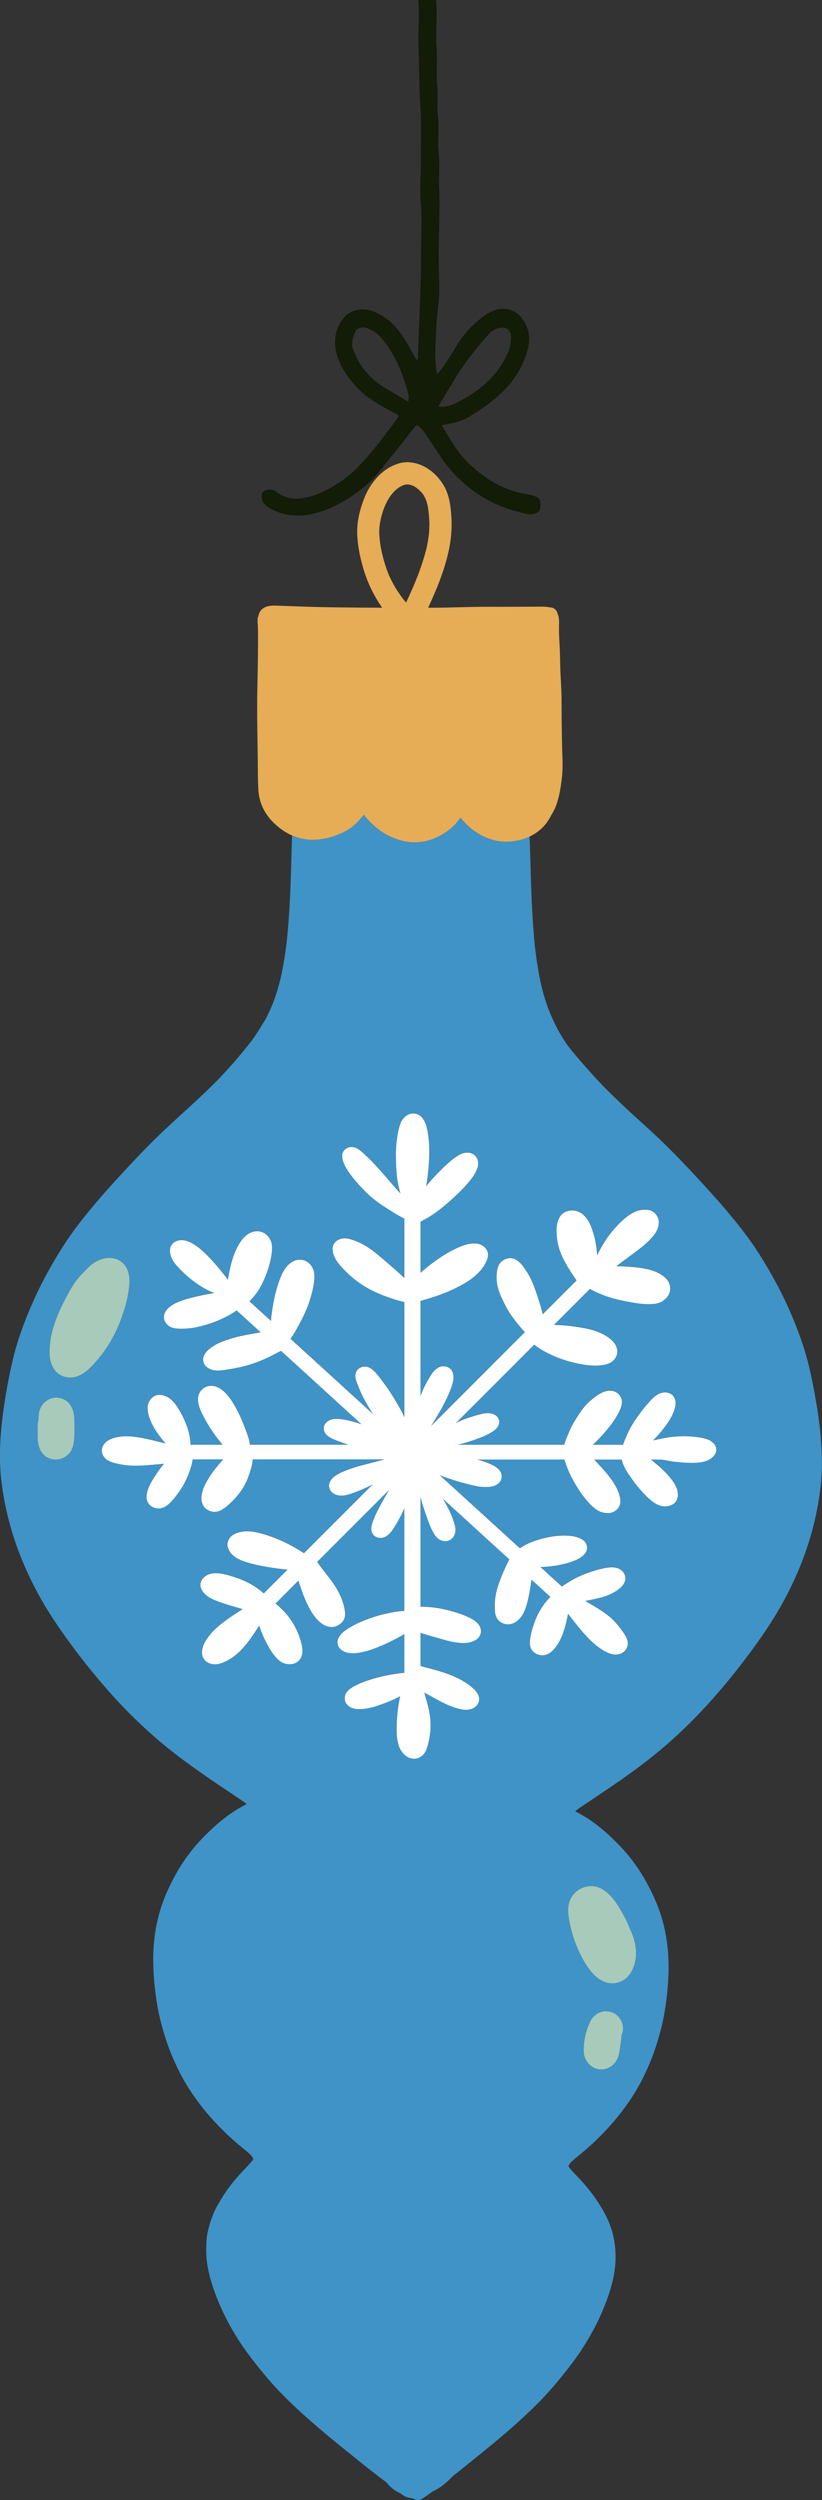
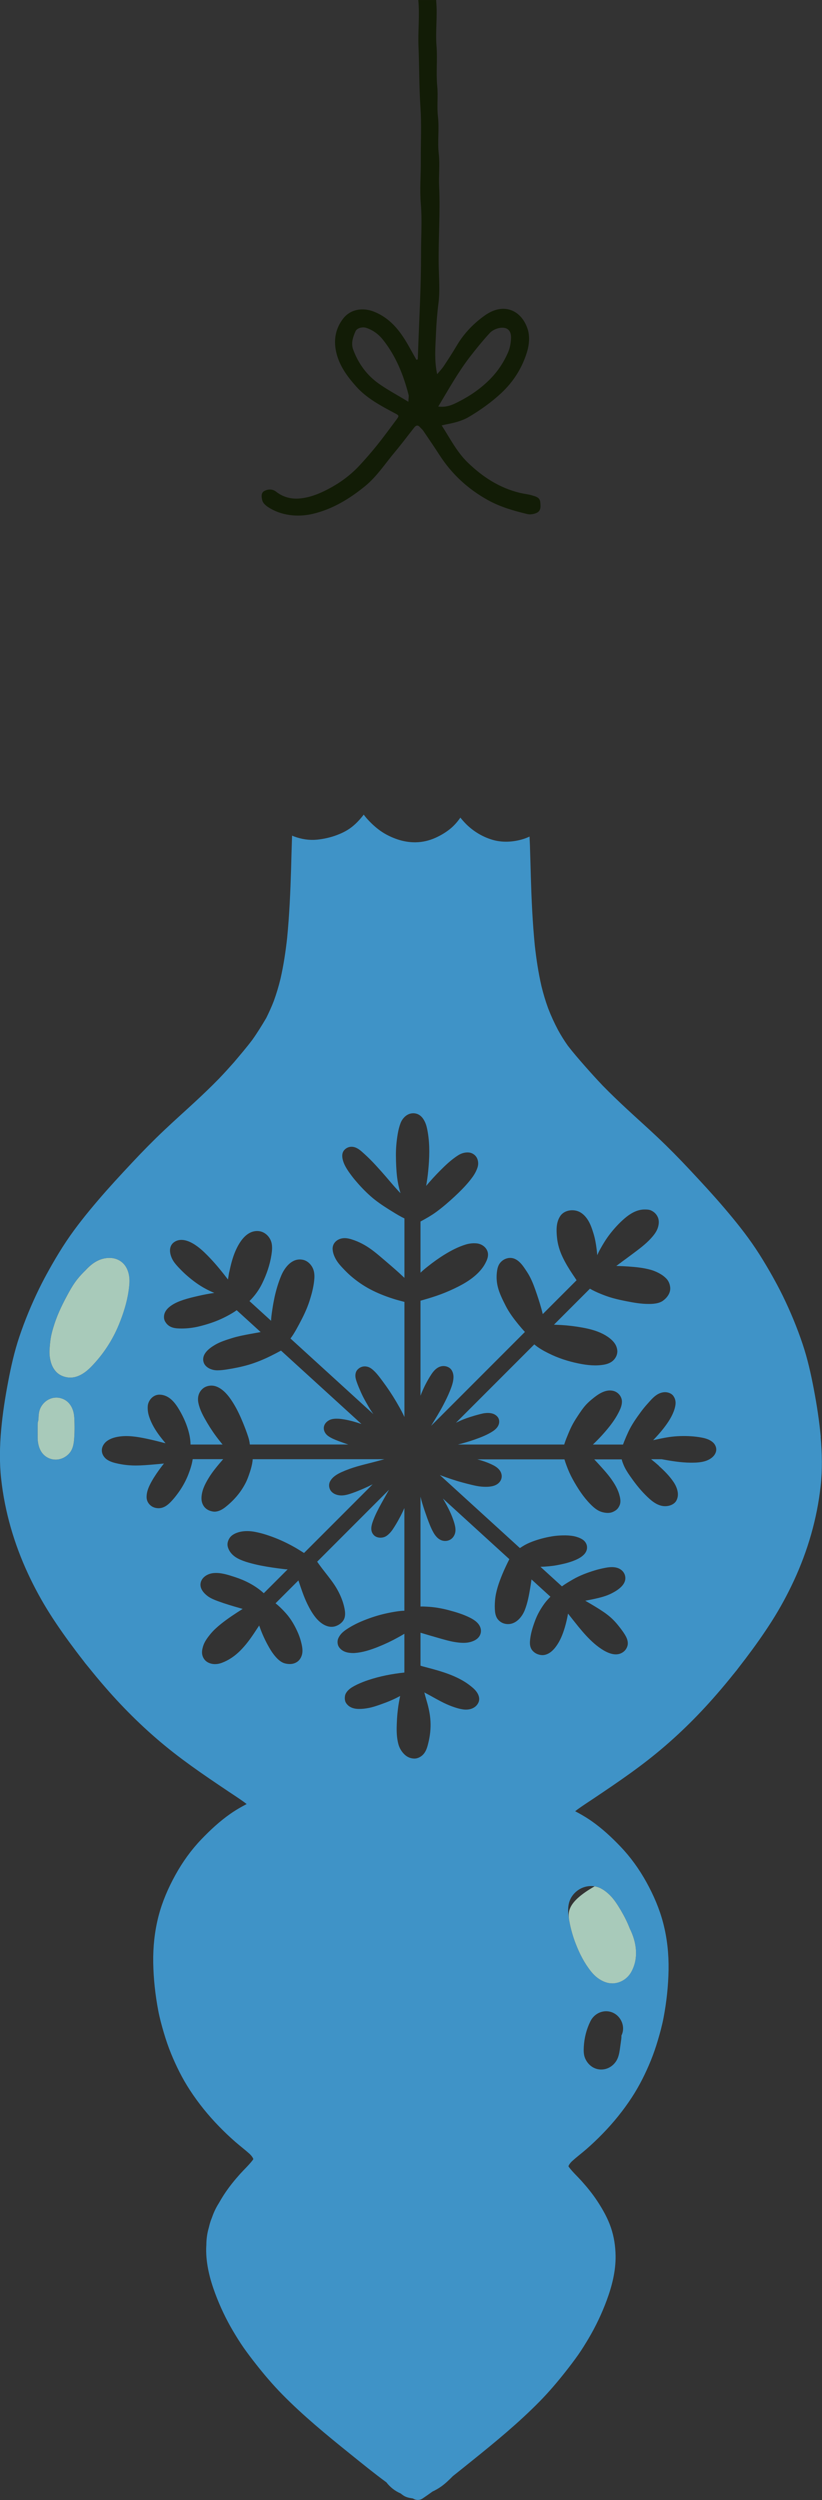
<svg xmlns="http://www.w3.org/2000/svg" width="101" height="307" viewBox="0 0 101 307" fill="none">
  <rect x="0" y="0" width="101" height="307" fill="#333333" stroke="none" />
  <g clip-path="url(#clip0_140_54637)">
    <path d="M100.846 176.449C100.666 174.474 100.361 172.513 99.991 170.566C99.638 168.714 99.226 166.866 98.627 165.076C97.949 163.053 97.132 161.08 96.197 159.162C95.972 158.701 95.739 158.246 95.498 157.795C95.462 157.728 95.429 157.664 95.394 157.603C95.367 157.556 95.341 157.506 95.315 157.459C95.294 157.411 95.268 157.364 95.24 157.319C95.026 156.926 94.808 156.536 94.586 156.148C94.031 155.188 93.458 154.241 92.842 153.317C91.672 151.564 90.348 149.927 88.981 148.325C87.617 146.724 86.181 145.179 84.746 143.644C83.467 142.276 82.159 140.945 80.797 139.66C79.573 138.501 78.31 137.384 77.076 136.237C76.046 135.282 75.027 134.309 74.044 133.302C74.044 133.302 74.044 133.302 74.042 133.299C74.016 133.273 73.99 133.247 73.964 133.219C73.987 133.242 74.011 133.266 74.035 133.29C73.284 132.504 72.557 131.698 71.841 130.884C71.131 130.075 70.42 129.259 69.764 128.405C69.333 127.795 68.937 127.161 68.577 126.505C68.115 125.635 67.703 124.738 67.35 123.818C67.023 122.926 66.753 122.018 66.528 121.095C66.149 119.449 65.898 117.776 65.711 116.097C65.434 113.277 65.306 110.45 65.223 107.621C65.185 106.346 65.157 105.071 65.112 103.796C65.097 103.441 65.081 103.084 65.064 102.729C64.785 102.862 64.501 102.973 64.207 103.06C63.013 103.415 61.687 103.481 60.49 103.122C59.299 102.765 58.207 102.112 57.321 101.246C57.051 100.979 56.802 100.697 56.565 100.404C56.535 100.446 56.504 100.491 56.473 100.534C56.132 101.009 55.736 101.445 55.279 101.811C54.739 102.244 54.135 102.599 53.505 102.883C52.728 103.231 51.916 103.422 51.063 103.434H50.961C50.26 103.434 49.559 103.311 48.893 103.093C48.133 102.843 47.384 102.483 46.733 102.022C46.105 101.575 45.539 101.042 45.03 100.463C44.909 100.326 44.8 100.181 44.693 100.035C44.203 100.666 43.665 101.253 43.009 101.717C42.514 102.067 41.962 102.334 41.398 102.545C40.624 102.838 39.788 103.025 38.968 103.11C37.99 103.207 37.038 103.053 36.119 102.712C36.04 102.684 35.969 102.644 35.891 102.611C35.886 102.71 35.882 102.812 35.877 102.911C35.83 104.184 35.803 105.459 35.766 106.736C35.68 109.568 35.555 112.395 35.278 115.212C35.09 116.892 34.84 118.564 34.461 120.211C34.235 121.133 33.965 122.041 33.639 122.933C33.366 123.641 33.051 124.329 32.715 125.008C32.175 125.921 31.62 126.825 31.005 127.688C30.287 128.641 29.51 129.543 28.742 130.456C28.157 131.116 27.567 131.769 26.956 132.405C26.98 132.381 27.001 132.358 27.027 132.334C27.001 132.36 26.975 132.386 26.949 132.414C26.94 132.424 26.93 132.433 26.921 132.443C26.93 132.433 26.937 132.424 26.947 132.417C25.966 133.425 24.948 134.397 23.915 135.352C22.678 136.497 21.418 137.616 20.194 138.775C18.832 140.06 17.524 141.392 16.245 142.759C14.807 144.294 13.374 145.839 12.01 147.44C10.645 149.042 9.319 150.681 8.149 152.432C7.533 153.354 6.96 154.301 6.405 155.263C6.183 155.651 5.965 156.042 5.752 156.434C5.723 156.479 5.697 156.524 5.676 156.574C5.65 156.621 5.624 156.669 5.598 156.718C5.562 156.78 5.529 156.846 5.493 156.91C5.252 157.364 5.02 157.818 4.795 158.277C3.859 160.198 3.044 162.168 2.364 164.191C1.765 165.982 1.35 167.829 1 169.681C0.628 171.628 0.322 173.589 0.145 175.565C-0.035 177.564 -0.08 179.591 0.14 181.59C0.581 185.623 1.722 189.543 3.428 193.221C4.221 194.934 5.133 196.606 6.145 198.201C7.147 199.776 8.232 201.297 9.357 202.785C9.646 203.168 9.937 203.549 10.233 203.925C10.354 204.079 10.47 204.252 10.605 204.401C10.693 204.519 10.794 204.63 10.885 204.744C11.046 204.945 11.209 205.148 11.375 205.349C12.038 206.163 12.718 206.96 13.414 207.746C15.826 210.466 18.469 212.99 21.335 215.23C22.759 216.342 24.235 217.39 25.725 218.41C26.509 218.944 27.295 219.477 28.084 220.004C28.716 220.425 29.354 220.839 29.972 221.281C30.085 221.364 30.197 221.449 30.306 221.537C30.116 221.639 29.924 221.74 29.737 221.844C29.24 222.121 28.754 222.419 28.288 222.746C27.001 223.647 25.838 224.726 24.751 225.859C23.493 227.169 22.427 228.657 21.551 230.245C20.67 231.841 19.945 233.509 19.485 235.276C18.997 237.154 18.796 239.085 18.827 241.022C18.86 242.99 19.076 244.961 19.443 246.896C19.62 247.83 19.872 248.75 20.142 249.661C20.393 250.51 20.682 251.352 21.016 252.173C21.655 253.737 22.408 255.249 23.332 256.665C24.381 258.274 25.592 259.769 26.933 261.143C27.572 261.801 28.24 262.435 28.932 263.038C29.508 263.537 30.116 263.999 30.682 264.507C30.756 264.583 30.827 264.659 30.895 264.737C30.943 264.801 30.988 264.865 31.033 264.931C31.061 264.983 31.09 265.037 31.116 265.092C31.121 265.103 31.125 265.115 31.13 265.127C31.13 265.132 31.128 265.134 31.125 265.139C31.099 265.181 31.071 265.226 31.042 265.269C30.581 265.872 30.012 266.393 29.503 266.958C28.799 267.743 28.134 268.567 27.556 269.449C27.314 269.818 27.087 270.199 26.866 270.587C26.506 271.147 26.227 271.777 26.006 272.415C25.973 272.505 25.933 272.593 25.902 272.683C25.798 272.99 25.713 273.305 25.639 273.622C25.628 273.667 25.613 273.712 25.601 273.757C25.433 274.388 25.358 275.036 25.355 275.689C25.348 275.836 25.336 275.98 25.334 276.127C25.305 278.015 25.784 279.876 26.44 281.639C27.035 283.235 27.764 284.778 28.631 286.244C29.046 286.942 29.474 287.638 29.939 288.302C30.427 288.998 30.941 289.672 31.466 290.337C32.473 291.617 33.529 292.856 34.669 294.018C37.251 296.646 40.103 298.988 42.971 301.297C44.454 302.491 45.935 303.702 47.474 304.828C47.929 305.422 48.538 305.902 49.225 306.193C49.41 306.34 49.601 306.491 49.819 306.586C50.03 306.678 50.25 306.735 50.473 306.766C50.556 306.787 50.644 306.794 50.729 306.808C50.911 306.924 51.122 306.993 51.338 306.993C51.537 306.993 51.736 306.938 51.911 306.822C52.325 306.546 52.733 306.255 53.138 305.964C53.519 305.786 53.889 305.573 54.239 305.323C54.756 304.951 55.201 304.511 55.649 304.062C56.438 303.437 57.219 302.808 58.001 302.179C60.869 299.87 63.721 297.528 66.303 294.9C67.445 293.739 68.499 292.497 69.506 291.219C70.029 290.555 70.546 289.878 71.034 289.185C71.5 288.52 71.927 287.825 72.341 287.127C73.208 285.658 73.938 284.118 74.532 282.521C75.188 280.759 75.667 278.897 75.638 277.009C75.622 275.841 75.444 274.67 75.07 273.565C74.684 272.418 74.075 271.339 73.416 270.331C72.838 269.447 72.173 268.626 71.469 267.84C70.963 267.275 70.392 266.757 69.93 266.151C69.901 266.109 69.873 266.066 69.847 266.021C69.847 266.017 69.844 266.014 69.842 266.009C69.847 265.998 69.852 265.986 69.856 265.974C69.882 265.92 69.911 265.865 69.939 265.813C69.982 265.747 70.027 265.683 70.077 265.619C70.145 265.541 70.216 265.463 70.292 265.39C70.858 264.879 71.467 264.42 72.043 263.921C72.734 263.317 73.402 262.686 74.042 262.026C75.382 260.651 76.593 259.156 77.642 257.548C78.566 256.131 79.319 254.619 79.959 253.056C80.293 252.235 80.582 251.393 80.833 250.543C81.103 249.633 81.354 248.712 81.532 247.778C81.899 245.845 82.114 243.873 82.148 241.904C82.178 239.965 81.979 238.037 81.489 236.158C81.03 234.391 80.305 232.721 79.424 231.127C78.545 229.54 77.481 228.052 76.223 226.741C75.138 225.608 73.975 224.529 72.687 223.628C72.22 223.302 71.735 223.004 71.237 222.727C71.05 222.62 70.858 222.521 70.669 222.419C70.778 222.332 70.889 222.247 71.003 222.164C71.621 221.721 72.258 221.307 72.891 220.886C73.679 220.359 74.466 219.827 75.25 219.292C76.74 218.272 78.216 217.225 79.639 216.113C82.505 213.873 85.151 211.348 87.56 208.628C88.257 207.843 88.936 207.046 89.6 206.232C89.765 206.031 89.927 205.83 90.09 205.626C90.18 205.513 90.282 205.401 90.369 205.283C90.504 205.134 90.621 204.959 90.741 204.808C91.037 204.429 91.329 204.048 91.618 203.667C92.745 202.18 93.828 200.658 94.83 199.083C95.844 197.489 96.753 195.816 97.547 194.104C99.252 190.425 100.394 186.503 100.834 182.472C101.055 180.476 101.01 178.446 100.83 176.447L100.846 176.449ZM80.956 180.014C81.634 180.617 82.275 181.268 82.771 182.006C83.031 182.396 83.23 182.848 83.282 183.305C83.32 183.641 83.27 183.958 83.112 184.265C82.927 184.622 82.519 184.845 82.11 184.923C81.979 184.949 81.852 184.961 81.728 184.961C80.734 184.961 79.923 184.204 79.288 183.565C78.573 182.848 77.957 182.044 77.389 181.225C77.083 180.783 76.794 180.327 76.598 179.834C76.522 179.643 76.437 179.43 76.392 179.212H73.016C73.203 179.411 73.393 179.61 73.575 179.811C74.212 180.511 74.852 181.211 75.359 181.999C75.6 182.37 75.814 182.758 75.97 183.168C76.046 183.366 76.105 183.57 76.155 183.775C76.238 184.116 76.28 184.523 76.131 184.854C76.055 185.027 75.963 185.188 75.826 185.327C75.683 185.472 75.51 185.569 75.323 185.656C75.122 185.751 74.902 185.786 74.679 185.786C74.43 185.786 74.179 185.741 73.952 185.675C73.407 185.519 72.95 185.121 72.576 184.745C71.678 183.846 70.984 182.761 70.385 181.68C70.072 181.114 69.814 180.532 69.596 179.931C69.51 179.697 69.425 179.454 69.354 179.21H58.655C59.228 179.359 59.792 179.546 60.317 179.787C60.678 179.953 61.016 180.13 61.282 180.416C61.672 180.833 61.779 181.417 61.457 181.897C61.087 182.451 60.379 182.581 59.704 182.581C59.526 182.581 59.349 182.571 59.183 182.56C58.771 182.529 58.363 182.437 57.963 182.342C57.582 182.252 57.203 182.153 56.824 182.051C55.879 181.796 54.959 181.476 54.047 181.138C55.48 182.446 56.916 183.752 58.349 185.06C60.194 186.742 62.037 188.421 63.882 190.103C63.994 190.028 64.107 189.954 64.219 189.886C64.581 189.654 64.977 189.472 65.384 189.316C66.161 189.02 66.974 188.807 67.8 188.667C68.241 188.594 68.689 188.556 69.136 188.547C69.603 188.535 70.088 188.554 70.543 188.649C70.908 188.727 71.273 188.857 71.581 189.055C71.858 189.233 72.059 189.526 72.114 189.829C72.178 190.179 72.073 190.508 71.846 190.792C71.503 191.218 70.922 191.497 70.399 191.693C69.766 191.93 69.098 192.081 68.428 192.206C67.767 192.329 67.09 192.379 66.41 192.405C66.614 192.59 66.817 192.776 67.021 192.961C67.696 193.576 68.371 194.191 69.044 194.806C69.473 194.487 69.949 194.215 70.408 193.947C71.235 193.47 72.14 193.131 73.066 192.847C73.516 192.708 73.973 192.604 74.437 192.516C75.101 192.393 75.863 192.377 76.389 192.831C76.678 193.079 76.837 193.427 76.839 193.789C76.842 194.184 76.645 194.534 76.365 194.823C76.041 195.163 75.6 195.433 75.174 195.653C74.48 196.01 73.717 196.197 72.948 196.363C72.604 196.436 72.26 196.502 71.915 196.568C71.938 196.583 71.96 196.597 71.983 196.611C72.741 197.051 73.497 197.491 74.215 197.983C74.577 198.234 74.921 198.506 75.236 198.806C75.591 199.142 75.894 199.511 76.188 199.892C76.465 200.254 76.737 200.618 76.939 201.02C77.102 201.349 77.202 201.756 77.097 202.116C76.972 202.534 76.7 202.856 76.264 203.041C76.072 203.121 75.871 203.157 75.669 203.157C75.141 203.157 74.606 202.92 74.174 202.669C73.76 202.423 73.374 202.135 73.016 201.825C72.298 201.203 71.68 200.5 71.088 199.776C70.65 199.239 70.223 198.695 69.795 198.149C69.693 198.719 69.567 199.284 69.401 199.842C69.153 200.673 68.835 201.496 68.302 202.21C68.141 202.428 67.959 202.631 67.746 202.809C67.452 203.055 67.054 203.251 66.644 203.251C66.588 203.251 66.531 203.246 66.474 203.239C66.055 203.18 65.709 203.012 65.439 202.709C65.159 202.395 65.093 201.99 65.114 201.6C65.164 200.727 65.434 199.859 65.739 199.036C66.021 198.269 66.431 197.548 66.926 196.878C67.135 196.597 67.379 196.33 67.634 196.079C66.858 195.371 66.081 194.662 65.306 193.954C65.259 194.312 65.204 194.669 65.145 195.026C64.991 195.93 64.823 196.84 64.486 197.704C64.162 198.539 63.425 199.44 62.428 199.44C62.25 199.44 62.063 199.412 61.871 199.348C61.509 199.23 61.177 198.936 61.021 198.622C60.912 198.402 60.853 198.165 60.827 197.926C60.777 197.477 60.786 197.027 60.822 196.576C60.907 195.438 61.298 194.35 61.734 193.29C61.99 192.672 62.281 192.067 62.584 191.466C60.595 189.652 58.605 187.837 56.615 186.023C55.883 185.356 55.154 184.689 54.422 184.022C54.739 184.563 55.045 185.11 55.305 185.677C55.483 186.063 55.639 186.458 55.767 186.858C55.881 187.213 55.978 187.582 55.964 187.955C55.938 188.608 55.466 189.23 54.699 189.23C54.692 189.23 54.687 189.23 54.68 189.23C53.993 189.223 53.536 188.693 53.252 188.185C52.932 187.615 52.709 187.007 52.486 186.401C52.271 185.805 52.067 185.204 51.885 184.599C51.804 184.331 51.733 184.062 51.667 183.79V197.283C51.916 197.269 52.171 197.285 52.411 197.297C53.327 197.337 54.256 197.496 55.137 197.73C56.032 197.966 56.93 198.241 57.747 198.652C58.344 198.951 58.927 199.372 59.067 200.017C59.145 200.384 59.057 200.755 58.811 201.054C58.56 201.359 58.181 201.534 57.788 201.64C57.515 201.714 57.231 201.742 56.942 201.742C56.575 201.742 56.205 201.695 55.855 201.638C55.26 201.541 54.682 201.371 54.104 201.21C53.289 200.98 52.479 200.739 51.667 200.498V204.543C51.757 204.576 51.849 204.604 51.942 204.63C52.804 204.86 53.666 205.077 54.512 205.359C55.4 205.655 56.288 206.024 57.072 206.509C57.458 206.747 57.825 207.024 58.16 207.32C58.648 207.753 59.069 208.427 58.792 209.059C58.638 209.406 58.37 209.655 57.996 209.808C57.766 209.903 57.511 209.941 57.257 209.941C57.16 209.941 57.063 209.936 56.968 209.924C56.468 209.865 55.983 209.709 55.518 209.539C54.585 209.196 53.732 208.701 52.877 208.226C52.633 208.091 52.387 207.959 52.138 207.829C52.176 207.97 52.212 208.112 52.247 208.254C52.34 208.593 52.446 208.926 52.536 209.264C52.636 209.638 52.719 210.017 52.785 210.398C52.934 211.261 52.944 212.146 52.825 213.011C52.768 213.428 52.681 213.842 52.574 214.249C52.456 214.698 52.299 215.164 51.942 215.507C51.693 215.748 51.309 215.952 50.935 215.952C50.93 215.952 50.923 215.952 50.918 215.952C50.442 215.945 50.044 215.774 49.715 215.462C49.341 215.11 49.078 214.66 48.95 214.185C48.751 213.435 48.722 212.676 48.746 211.907C48.746 211.85 48.749 211.793 48.751 211.736C48.751 211.696 48.751 211.658 48.756 211.618C48.763 211.419 48.772 211.223 48.784 211.024C48.81 210.625 48.848 210.227 48.898 209.832C48.962 209.305 49.061 208.784 49.168 208.264C48.777 208.477 48.377 208.673 47.96 208.848C47.574 209.014 47.176 209.16 46.778 209.302C46.29 209.475 45.8 209.643 45.288 209.74C44.916 209.811 44.539 209.858 44.16 209.858C44.068 209.858 43.976 209.856 43.883 209.849C43.476 209.823 43.061 209.69 42.77 209.423C42.618 209.283 42.474 209.104 42.419 208.91C42.351 208.675 42.351 208.477 42.393 208.238C42.471 207.812 42.872 207.433 43.246 207.202C43.447 207.079 43.656 206.967 43.871 206.863C44.319 206.65 44.783 206.468 45.26 206.31C46.688 205.832 48.18 205.546 49.687 205.387V200.628C49.447 200.772 49.203 200.912 48.959 201.046C48.142 201.503 47.299 201.903 46.42 202.251C45.503 202.612 44.558 202.925 43.554 202.991C43.499 202.993 43.443 202.996 43.388 202.996C43.218 202.996 43.047 202.981 42.879 202.958C42.382 202.889 41.958 202.686 41.676 202.298C41.446 201.986 41.413 201.52 41.571 201.172C41.721 200.845 41.938 200.58 42.225 200.346C42.573 200.06 42.983 199.821 43.383 199.601C43.819 199.36 44.276 199.156 44.743 198.969C45.593 198.629 46.482 198.343 47.382 198.142C47.891 198.028 48.403 197.931 48.922 197.86C49.175 197.825 49.431 197.801 49.687 197.796V185.192C49.547 185.507 49.4 185.822 49.239 186.129C49.042 186.505 48.836 186.881 48.614 187.246C48.393 187.603 48.171 187.979 47.87 188.287C47.65 188.511 47.389 188.727 47.057 188.795C46.958 188.816 46.854 188.828 46.749 188.828C46.444 188.828 46.141 188.731 45.932 188.511C45.449 188.003 45.622 187.347 45.833 186.768C46.11 186.004 46.496 185.275 46.892 184.556C47.19 184.014 47.498 183.48 47.803 182.94C46.811 183.932 45.821 184.925 44.828 185.916C42.874 187.87 40.922 189.824 38.971 191.776C39.056 191.892 39.136 192.01 39.219 192.126C39.44 192.431 39.669 192.731 39.904 193.03C40.458 193.739 41.027 194.444 41.46 195.225C41.863 195.951 42.18 196.736 42.334 197.541C42.405 197.91 42.443 198.291 42.337 198.66C42.199 199.135 41.766 199.502 41.278 199.679C41.095 199.745 40.913 199.774 40.735 199.774C39.946 199.774 39.231 199.192 38.779 198.629C38.367 198.118 38.04 197.534 37.758 196.954C37.308 196.027 36.993 195.047 36.666 194.077C36.628 194.115 36.588 194.156 36.55 194.193C35.652 195.09 34.754 195.989 33.856 196.885C33.944 196.954 34.029 197.023 34.112 197.096C34.486 197.42 34.828 197.77 35.154 198.137C35.796 198.861 36.27 199.715 36.64 200.578C36.813 200.985 36.945 201.406 37.045 201.834C37.154 202.307 37.234 202.818 37.075 203.291C36.962 203.63 36.756 203.942 36.422 204.133C36.161 204.283 35.886 204.344 35.602 204.344C35.425 204.344 35.242 204.32 35.06 204.278C34.441 204.134 33.984 203.618 33.629 203.166C33.34 202.797 33.108 202.388 32.885 201.981C32.665 201.579 32.466 201.167 32.284 200.748C32.12 200.375 31.98 199.994 31.845 199.611C31.628 199.937 31.414 200.268 31.196 200.595C30.706 201.328 30.178 202.035 29.545 202.674C28.906 203.32 28.136 203.871 27.245 204.2C26.98 204.299 26.701 204.354 26.423 204.354C26.104 204.354 25.786 204.28 25.497 204.115C25.156 203.916 24.938 203.582 24.858 203.227C24.777 202.873 24.846 202.52 24.948 202.177C25.106 201.633 25.466 201.143 25.826 200.696C26.217 200.214 26.696 199.781 27.191 199.388C28.02 198.728 28.915 198.144 29.818 197.574C29.68 197.534 29.543 197.493 29.406 197.456C28.972 197.333 28.541 197.205 28.11 197.072C27.669 196.937 27.236 196.788 26.805 196.632C26.357 196.471 25.893 196.282 25.516 196.003C25.002 195.62 24.533 195.047 24.649 194.406C24.775 193.704 25.478 193.252 26.22 193.176C27.108 193.086 28.01 193.384 28.835 193.652C30.166 194.082 31.414 194.733 32.411 195.648C32.933 195.125 33.454 194.605 33.977 194.082C34.432 193.628 34.887 193.174 35.342 192.717C35.275 192.715 35.211 192.715 35.145 192.708C35.093 192.708 35.038 192.703 34.986 192.694C34.932 192.689 34.877 192.682 34.821 192.675C34.375 192.623 33.932 192.561 33.489 192.497C32.504 192.353 31.516 192.169 30.564 191.894C30.095 191.759 29.621 191.596 29.197 191.367C28.607 191.05 28.174 190.586 27.996 189.976C27.883 189.592 27.994 189.195 28.212 188.864C28.413 188.559 28.757 188.355 29.112 188.225C29.571 188.055 30.059 188.005 30.552 188.022C31.066 188.041 31.566 188.152 32.059 188.277C32.532 188.398 32.992 188.554 33.449 188.72C34.408 189.07 35.339 189.514 36.216 190.011C36.604 190.231 36.976 190.475 37.357 190.707C38.963 189.1 40.572 187.494 42.178 185.886C43.381 184.682 44.587 183.477 45.79 182.271C45.404 182.467 45.011 182.654 44.61 182.827C44.191 183.007 43.767 183.182 43.336 183.333C42.895 183.487 42.429 183.641 41.953 183.641C41.867 183.641 41.782 183.636 41.694 183.624C41.301 183.574 40.932 183.418 40.688 183.123C40.415 182.794 40.356 182.309 40.548 181.933C40.828 181.382 41.382 181.043 41.96 180.781C42.59 180.494 43.237 180.265 43.907 180.071C44.52 179.894 45.146 179.742 45.766 179.584C46.259 179.458 46.749 179.324 47.24 179.189H31.047C31.042 179.385 31.009 179.581 30.976 179.761C30.891 180.208 30.753 180.641 30.602 181.072C30.597 181.083 30.595 181.095 30.59 181.107C30.59 181.102 30.592 181.098 30.595 181.093C30.588 181.112 30.583 181.131 30.576 181.15C30.578 181.14 30.583 181.133 30.585 181.124C30.464 181.467 30.337 181.805 30.166 182.129C29.967 182.515 29.74 182.884 29.481 183.239C28.974 183.932 28.37 184.54 27.681 185.084C27.326 185.363 26.855 185.632 26.369 185.632C26.305 185.632 26.243 185.628 26.179 185.618C25.819 185.561 25.5 185.434 25.241 185.192C24.974 184.944 24.817 184.594 24.772 184.251C24.735 183.977 24.763 183.678 24.815 183.406C24.862 183.172 24.924 182.948 25.012 182.723C25.166 182.323 25.374 181.94 25.597 181.568C26.106 180.717 26.762 179.948 27.423 179.186H23.676C23.588 179.808 23.387 180.421 23.162 181.008C22.851 181.817 22.43 182.59 21.909 183.307C21.641 183.678 21.359 184.036 21.039 184.374C20.641 184.793 20.172 185.188 19.526 185.209C19.509 185.209 19.492 185.209 19.478 185.209C19.144 185.209 18.806 185.107 18.55 184.909C18.211 184.648 18.021 184.277 18.012 183.872C18 183.38 18.157 182.872 18.37 182.425C18.685 181.76 19.099 181.131 19.533 180.523C19.727 180.248 19.935 179.983 20.146 179.719C19.729 179.766 19.312 179.804 18.893 179.837C18.157 179.898 17.418 179.965 16.676 179.965C16.411 179.965 16.145 179.955 15.88 179.936C15.43 179.903 14.982 179.837 14.542 179.745C14.052 179.643 13.547 179.513 13.142 179.234C12.825 179.014 12.592 178.673 12.531 178.316C12.464 177.925 12.585 177.561 12.841 177.247C13.204 176.795 13.841 176.556 14.423 176.447C15.608 176.225 16.821 176.423 17.981 176.665C18.775 176.83 19.559 177.031 20.343 177.235C20.099 176.944 19.862 176.65 19.632 176.348C19.085 175.619 18.623 174.853 18.339 174.006C18.192 173.57 18.123 173.126 18.154 172.672C18.201 171.978 18.81 171.236 19.635 171.264C20.812 171.304 21.534 172.291 22.037 173.147C22.558 174.034 22.977 174.987 23.221 175.972C23.335 176.438 23.41 176.911 23.41 177.388H27.347C27.219 177.232 27.094 177.076 26.971 176.92C26.407 176.218 25.905 175.479 25.452 174.713C24.995 173.935 24.543 173.133 24.372 172.255C24.239 171.581 24.408 170.897 25.007 170.45C25.308 170.228 25.751 170.121 26.132 170.159C26.428 170.19 26.701 170.289 26.949 170.436C27.719 170.886 28.252 171.64 28.693 172.355C29.164 173.121 29.536 173.935 29.872 174.756C30.1 175.319 30.318 175.884 30.502 176.461C30.597 176.752 30.663 177.05 30.694 177.351C30.694 177.362 30.694 177.374 30.697 177.386H42.794C42.384 177.249 41.979 177.107 41.574 176.953C41.128 176.783 40.678 176.603 40.299 176.326C39.98 176.092 39.762 175.709 39.785 175.333C39.811 174.902 40.091 174.576 40.496 174.375C40.809 174.221 41.202 174.204 41.548 174.219C41.801 174.23 42.055 174.266 42.303 174.306C43.021 174.429 43.727 174.633 44.416 174.869C42.587 173.201 40.759 171.536 38.93 169.868C37.464 168.529 35.995 167.191 34.527 165.854C34.522 165.856 34.517 165.859 34.513 165.861C34.103 166.083 33.691 166.301 33.271 166.507C32.409 166.933 31.5 167.311 30.569 167.588C29.683 167.848 28.766 168.03 27.847 168.172C27.48 168.229 27.101 168.276 26.727 168.276C26.708 168.276 26.689 168.276 26.67 168.276C25.985 168.269 25.208 167.924 25.016 167.276C24.735 166.318 25.649 165.596 26.44 165.135C27.063 164.771 27.795 164.543 28.489 164.326C29.216 164.096 29.965 163.954 30.715 163.815C31.154 163.732 31.59 163.656 32.028 163.578C31.369 162.977 30.711 162.377 30.05 161.776C29.728 161.482 29.406 161.187 29.081 160.893C28.906 161.024 28.719 161.142 28.534 161.253C28.091 161.518 27.631 161.759 27.158 161.974C26.324 162.355 25.433 162.639 24.533 162.864C23.813 163.044 23.072 163.141 22.328 163.141C22.145 163.141 21.963 163.136 21.783 163.124C21.572 163.11 21.359 163.072 21.158 163.006C20.75 162.869 20.471 162.611 20.276 162.261C20.101 161.946 20.116 161.525 20.253 161.203C20.397 160.865 20.653 160.607 20.956 160.382C21.416 160.039 21.987 159.803 22.539 159.621C23.162 159.415 23.806 159.266 24.45 159.119C25.054 158.982 25.665 158.864 26.279 158.779C26.298 158.776 26.319 158.774 26.338 158.772C25.966 158.618 25.604 158.447 25.253 158.258C24.443 157.823 23.716 157.286 23.034 156.697C22.683 156.396 22.354 156.075 22.039 155.744C21.771 155.462 21.501 155.171 21.297 154.847C20.866 154.159 20.599 153.061 21.43 152.512C22.347 151.907 23.493 152.503 24.247 153.059C24.836 153.494 25.353 154.014 25.848 154.537C26.625 155.358 27.328 156.233 28.01 157.123C28.032 156.988 28.055 156.853 28.077 156.718C28.11 156.534 28.129 156.326 28.186 156.139C28.2 156.061 28.221 155.98 28.238 155.902C28.43 155.015 28.678 154.114 29.086 153.286C29.555 152.33 30.384 151.109 31.698 151.173C32.589 151.216 33.243 151.956 33.385 152.716C33.47 153.177 33.423 153.645 33.352 154.104C33.162 155.32 32.764 156.479 32.217 157.601C31.831 158.395 31.301 159.133 30.652 159.772C31.016 160.103 31.381 160.437 31.744 160.768C32.265 161.244 32.786 161.719 33.309 162.194C33.309 162.086 33.316 161.979 33.324 161.875C33.357 161.48 33.421 161.085 33.48 160.692C33.551 160.215 33.639 159.741 33.74 159.268C33.937 158.381 34.2 157.496 34.553 156.652C34.965 155.666 35.886 154.414 37.23 154.705C37.869 154.842 38.347 155.408 38.52 155.954C38.665 156.404 38.651 156.867 38.596 157.326C38.502 158.149 38.284 158.966 38.03 159.758C37.71 160.754 37.251 161.691 36.751 162.62C36.531 163.032 36.306 163.444 36.057 163.841C35.943 164.021 35.82 164.196 35.692 164.368C37.334 165.866 38.973 167.363 40.617 168.858C42.37 170.457 44.123 172.057 45.878 173.656C45.816 173.566 45.752 173.478 45.691 173.388C45.404 172.96 45.153 172.513 44.902 172.066C44.698 171.704 44.509 171.335 44.343 170.959C44.167 170.561 43.995 170.164 43.85 169.757C43.786 169.58 43.729 169.402 43.694 169.218C43.63 168.896 43.668 168.487 43.9 168.222C44.194 167.886 44.617 167.72 45.087 167.82C45.477 167.9 45.778 168.163 46.039 168.423C46.411 168.794 46.719 169.223 47.029 169.639C47.626 170.438 48.175 171.264 48.678 172.113C48.967 172.605 49.248 173.1 49.502 173.608C49.568 173.741 49.63 173.876 49.694 174.008V159.874C49.203 159.746 48.713 159.618 48.232 159.462C47.287 159.155 46.373 158.793 45.506 158.336C44.625 157.873 43.815 157.307 43.08 156.669C42.739 156.373 42.424 156.051 42.116 155.727C41.799 155.396 41.498 155.043 41.275 154.651C41.06 154.27 40.91 153.88 40.873 153.451C40.849 153.186 40.91 152.91 41.06 152.68C41.275 152.349 41.65 152.131 42.062 152.065C42.576 151.98 43.09 152.146 43.563 152.316C43.985 152.47 44.39 152.661 44.774 152.881C45.643 153.373 46.387 154.019 47.131 154.653C47.766 155.195 48.403 155.739 49.021 156.297C49.248 156.503 49.471 156.713 49.694 156.922V149.622C49.578 149.562 49.459 149.508 49.346 149.449C48.815 149.165 48.306 148.846 47.799 148.529C47.808 148.536 47.818 148.54 47.827 148.548C47.818 148.54 47.806 148.533 47.796 148.529C47.796 148.529 47.796 148.529 47.799 148.529C46.996 148.027 46.221 147.502 45.522 146.882C44.816 146.255 44.177 145.574 43.58 144.86C43.3 144.524 43.045 144.176 42.798 143.821C42.538 143.438 42.303 143.029 42.166 142.593C42.026 142.153 41.962 141.609 42.299 141.229C42.524 140.975 42.85 140.815 43.213 140.822C43.519 140.826 43.798 140.945 44.044 141.103C44.303 141.271 44.525 141.482 44.75 141.685C44.978 141.889 45.198 142.101 45.416 142.314C45.923 142.816 46.401 143.346 46.875 143.876C47.571 144.654 48.223 145.468 48.933 146.236C49.023 146.333 49.118 146.428 49.211 146.523C49.014 145.879 48.872 145.224 48.791 144.557C48.689 143.689 48.656 142.811 48.647 141.941C48.637 141.025 48.72 140.119 48.874 139.215C48.952 138.764 49.061 138.321 49.227 137.891C49.419 137.396 49.857 136.895 50.428 136.751C50.786 136.663 51.174 136.71 51.484 136.897C51.816 137.096 52.02 137.392 52.181 137.713C52.387 138.118 52.479 138.57 52.555 139.007C52.832 140.602 52.771 142.215 52.612 143.816C52.553 144.424 52.465 145.028 52.363 145.628C52.906 144.983 53.477 144.356 54.076 143.753C54.737 143.088 55.443 142.418 56.248 141.898C56.655 141.633 57.129 141.475 57.631 141.529C57.97 141.564 58.292 141.761 58.482 142.012C58.671 142.265 58.747 142.553 58.754 142.856C58.764 143.206 58.614 143.568 58.46 143.883C58.257 144.299 57.97 144.68 57.672 145.044C57.127 145.711 56.511 146.326 55.874 146.92C55.149 147.592 54.4 148.242 53.593 148.834C52.991 149.274 52.33 149.645 51.667 150.002V156.288C51.944 156.023 52.24 155.774 52.543 155.535C53.223 154.994 53.941 154.476 54.692 154.019C55.464 153.548 56.303 153.113 57.186 152.839C57.624 152.701 58.072 152.647 58.531 152.683C59.263 152.739 59.886 153.264 59.957 153.941C60 154.367 59.825 154.767 59.626 155.143C59.469 155.441 59.27 155.725 59.045 155.985C58.062 157.127 56.667 157.863 55.26 158.49C54.538 158.812 53.796 159.084 53.036 159.323C52.674 159.436 52.309 159.543 51.942 159.649C51.849 159.675 51.759 159.701 51.667 159.725V171.399C51.712 171.283 51.757 171.165 51.804 171.049C52.129 170.256 52.539 169.469 53.019 168.745C53.332 168.272 53.794 167.775 54.448 167.751C54.85 167.735 55.279 167.917 55.485 168.243C55.663 168.525 55.727 168.828 55.72 169.147C55.703 169.741 55.478 170.325 55.255 170.876C55.028 171.434 54.758 171.978 54.478 172.515C54.019 173.395 53.488 174.24 52.972 175.092C55.021 173.041 57.072 170.99 59.121 168.941C60.914 167.148 62.708 165.355 64.498 163.562C64.216 163.261 63.949 162.949 63.691 162.634C63.094 161.904 62.539 161.154 62.12 160.326C61.751 159.595 61.369 158.84 61.17 158.05C61.004 157.388 60.976 156.713 61.078 156.042C61.125 155.722 61.22 155.396 61.416 155.126C61.646 154.814 62.011 154.573 62.419 154.497C63.574 154.289 64.261 155.443 64.754 156.191C65.202 156.867 65.505 157.619 65.77 158.367C66.047 159.145 66.301 159.931 66.523 160.723C66.585 160.938 66.635 161.156 66.689 161.371C67.102 160.96 67.514 160.548 67.926 160.134C68.899 159.162 69.871 158.187 70.844 157.215C70.759 157.087 70.676 156.957 70.591 156.829C70.517 156.723 70.446 156.617 70.375 156.51C69.908 155.812 69.468 155.093 69.115 154.341C68.755 153.577 68.518 152.784 68.437 151.954C68.352 151.076 68.319 150.128 68.828 149.347C69.207 148.765 69.96 148.531 70.666 148.649C71.32 148.758 71.789 149.177 72.137 149.669C72.523 150.215 72.732 150.856 72.924 151.476C73.116 152.098 73.225 152.739 73.308 153.38C73.341 153.631 73.364 153.884 73.383 154.137C73.492 153.891 73.608 153.645 73.741 153.409C74.101 152.756 74.492 152.117 74.956 151.521C75.484 150.842 76.077 150.194 76.742 149.622C77.396 149.059 78.218 148.543 79.149 148.526C79.442 148.522 79.765 148.526 80.03 148.659C80.416 148.85 80.667 149.113 80.833 149.487C81.02 149.915 80.956 150.435 80.797 150.861C80.629 151.313 80.307 151.715 79.975 152.079C79.639 152.448 79.26 152.784 78.867 153.104C78.509 153.395 78.137 153.671 77.768 153.948C77.6 154.074 77.431 154.197 77.263 154.322C77.178 154.386 77.09 154.45 77.005 154.514C76.97 154.54 76.936 154.566 76.901 154.592C76.882 154.606 76.865 154.62 76.846 154.632C76.825 154.646 76.804 154.663 76.782 154.677C76.714 154.731 76.64 154.781 76.569 154.833C76.501 154.883 76.434 154.932 76.365 154.982C76.304 155.039 76.238 155.088 76.164 155.131C76.017 155.24 75.871 155.351 75.724 155.46C75.736 155.46 75.747 155.46 75.759 155.46C76.242 155.469 76.728 155.493 77.209 155.526C78.149 155.592 79.113 155.687 80.013 155.949C80.447 156.077 80.868 156.269 81.243 156.503C81.463 156.64 81.664 156.801 81.844 156.981C82.143 157.281 82.294 157.65 82.344 158.048C82.43 158.724 82.003 159.344 81.442 159.741C81.013 160.047 80.4 160.113 79.871 160.125C79.81 160.125 79.746 160.125 79.684 160.125C78.786 160.125 77.898 159.973 77.024 159.801C76.458 159.689 75.887 159.569 75.33 159.415C74.809 159.271 74.302 159.089 73.805 158.885C73.353 158.701 72.903 158.495 72.486 158.251C71.846 158.89 71.209 159.529 70.569 160.167C69.736 161.002 68.899 161.837 68.066 162.672C68.146 162.675 68.227 162.679 68.307 162.682C69.179 162.71 70.05 162.786 70.91 162.918C71.78 163.053 72.651 163.219 73.466 163.533C73.907 163.704 74.317 163.91 74.698 164.174C75.136 164.48 75.56 164.879 75.738 165.364C75.816 165.577 75.868 165.819 75.849 166.043C75.821 166.396 75.683 166.687 75.447 166.961C75.129 167.328 74.646 167.51 74.156 167.59C73.824 167.645 73.485 167.671 73.144 167.671C72.597 167.671 72.047 167.609 71.517 167.515C70.247 167.288 68.987 166.923 67.831 166.391C67.208 166.102 66.597 165.79 66.045 165.4C65.908 165.303 65.777 165.196 65.649 165.09C64.396 166.341 63.146 167.595 61.895 168.846C59.938 170.805 57.982 172.761 56.023 174.718C56.364 174.547 56.712 174.387 57.075 174.249C57.482 174.093 57.897 173.961 58.316 173.838C58.56 173.767 58.804 173.703 59.048 173.641C59.235 173.596 59.434 173.542 59.63 173.53C59.685 173.523 59.742 173.516 59.799 173.514C60.052 173.502 60.301 173.521 60.542 173.596C60.91 173.712 61.241 173.999 61.315 174.358C61.431 174.931 61.085 175.399 60.599 175.728C59.922 176.184 59.105 176.501 58.321 176.778C57.648 177.015 56.961 177.211 56.267 177.388H69.328C69.342 177.339 69.359 177.287 69.373 177.237C69.501 176.84 69.664 176.449 69.826 176.061C69.998 175.643 70.181 175.231 70.403 174.831C70.624 174.434 70.87 174.051 71.124 173.672C71.344 173.343 71.569 173.017 71.822 172.709C72.088 172.39 72.4 172.099 72.725 171.832C73.402 171.269 74.345 170.566 75.33 170.793C75.965 170.94 76.41 171.508 76.418 172.099C76.422 172.504 76.285 172.892 76.107 173.258C75.788 173.923 75.385 174.533 74.923 175.125C74.295 175.924 73.597 176.679 72.85 177.391H76.55C76.602 177.256 76.652 177.124 76.704 176.989C76.865 176.587 77.036 176.189 77.221 175.796C77.621 174.95 78.166 174.167 78.73 173.403C78.99 173.05 79.267 172.707 79.566 172.378C79.881 172.028 80.193 171.65 80.582 171.366C80.89 171.141 81.228 170.99 81.624 170.961C82.017 170.933 82.486 171.089 82.716 171.397C82.915 171.666 83.003 171.938 83.01 172.262C83.014 172.511 82.955 172.766 82.887 173.003C82.628 173.878 82.1 174.67 81.529 175.404C81.134 175.912 80.7 176.39 80.253 176.856C80.892 176.719 81.529 176.572 82.181 176.475C83.086 176.343 84.014 176.315 84.926 176.374C85.367 176.402 85.807 176.456 86.241 176.539C86.587 176.605 86.93 176.7 87.233 176.868C87.432 176.979 87.624 177.119 87.759 177.296C87.984 177.597 88.076 177.97 87.956 178.325C87.783 178.831 87.326 179.174 86.805 179.371C86.243 179.581 85.587 179.617 84.983 179.617C84.947 179.617 84.914 179.617 84.879 179.617C84.26 179.612 83.647 179.56 83.034 179.477C82.451 179.399 81.875 179.3 81.3 179.193H80.004C80.331 179.454 80.648 179.719 80.959 179.995L80.956 180.014ZM76.337 250.392C76.278 250.825 76.219 251.258 76.157 251.691C76.086 252.178 75.979 252.696 75.702 253.117C75.295 253.737 74.627 254.137 73.878 254.137C73.85 254.137 73.822 254.137 73.796 254.137C72.91 254.101 72.208 253.524 71.879 252.724C71.711 252.315 71.706 251.818 71.73 251.378C71.787 250.269 72.057 249.195 72.549 248.202C73.056 247.18 74.269 246.68 75.33 247.168C76.344 247.634 76.872 248.923 76.365 249.945C76.363 249.952 76.358 249.957 76.356 249.964C76.363 250.106 76.356 250.248 76.337 250.392ZM75.222 243.551C74.935 243.551 74.646 243.501 74.362 243.397C73.668 243.142 73.099 242.69 72.639 242.117C71.811 241.091 71.211 239.908 70.735 238.683C70.401 237.814 70.143 236.92 69.97 236.005C69.75 234.836 69.629 233.604 70.463 232.624C71.109 231.865 72.066 231.491 73.056 231.638C73.788 231.749 74.388 232.199 74.906 232.698C75.456 233.23 75.873 233.899 76.266 234.555C76.692 235.276 77.079 236.035 77.379 236.823C78.218 238.512 78.497 240.466 77.547 242.16C77.071 243.011 76.167 243.546 75.219 243.546L75.222 243.551ZM4.626 176.061V174.961C4.626 174.751 4.662 174.55 4.728 174.361C4.728 174.077 4.745 173.793 4.787 173.511C4.982 172.227 6.258 171.326 7.535 171.718C8.513 172.019 9.006 172.913 9.108 173.866C9.144 174.193 9.148 174.521 9.155 174.85C9.155 174.808 9.153 174.765 9.153 174.725C9.165 175.252 9.165 175.775 9.136 176.303C9.096 177.05 9.037 177.885 8.511 178.474C8.071 178.966 7.459 179.243 6.836 179.243C6.457 179.243 6.074 179.139 5.721 178.919C5.062 178.503 4.769 177.812 4.662 177.074C4.615 176.74 4.626 176.397 4.626 176.061ZM11.181 167.855C10.517 168.532 9.632 169.168 8.646 169.168C8.618 169.168 8.589 169.168 8.561 169.168C7.926 169.145 7.279 168.894 6.853 168.409C6.398 167.891 6.213 167.321 6.116 166.649C6.024 166.015 6.109 165.331 6.178 164.7C6.258 163.969 6.469 163.245 6.697 162.547C7.137 161.203 7.777 159.938 8.457 158.701C8.779 158.116 9.127 157.551 9.546 157.03C9.852 156.652 10.195 156.304 10.539 155.959C10.555 155.94 10.572 155.923 10.588 155.904C11.368 155.072 12.296 154.464 13.478 154.473C14.239 154.478 14.937 154.814 15.38 155.438C15.688 155.874 15.835 156.38 15.887 156.907C15.939 157.435 15.873 157.984 15.8 158.504C15.594 159.933 15.141 161.338 14.596 162.67C13.798 164.607 12.647 166.36 11.181 167.855Z" fill="#3F93C7" />
    <path d="M15.802 158.504C15.875 157.984 15.942 157.435 15.89 156.907C15.835 156.382 15.691 155.876 15.383 155.438C14.94 154.814 14.241 154.478 13.481 154.473C12.299 154.464 11.37 155.074 10.591 155.904C10.574 155.923 10.558 155.94 10.541 155.959C10.195 156.302 9.852 156.652 9.549 157.03C9.127 157.551 8.781 158.116 8.459 158.7C7.779 159.938 7.14 161.203 6.699 162.547C6.472 163.245 6.261 163.969 6.18 164.7C6.112 165.331 6.026 166.015 6.119 166.649C6.218 167.318 6.4 167.891 6.855 168.409C7.284 168.894 7.928 169.144 8.563 169.168C8.592 169.168 8.62 169.168 8.648 169.168C9.634 169.168 10.52 168.532 11.183 167.855C12.649 166.36 13.805 164.607 14.601 162.67C15.148 161.338 15.598 159.931 15.802 158.504Z" fill="#A8CABA" />
-     <path d="M77.382 236.828C77.081 236.04 76.695 235.283 76.268 234.559C75.875 233.904 75.458 233.234 74.909 232.702C74.39 232.203 73.791 231.754 73.059 231.642C72.069 231.493 71.112 231.867 70.465 232.629C69.629 233.608 69.749 234.841 69.972 236.009C70.145 236.925 70.401 237.819 70.737 238.687C71.211 239.912 71.813 241.095 72.642 242.122C73.101 242.692 73.67 243.146 74.364 243.402C74.648 243.506 74.937 243.555 75.224 243.555C76.169 243.555 77.074 243.021 77.552 242.169C78.502 240.475 78.222 238.519 77.384 236.832L77.382 236.828Z" fill="#A8CABA" />
-     <path d="M75.328 247.165C74.264 246.68 73.054 247.177 72.547 248.199C72.055 249.193 71.784 250.266 71.728 251.376C71.706 251.816 71.709 252.313 71.877 252.722C72.206 253.519 72.907 254.096 73.793 254.134C73.822 254.134 73.85 254.134 73.876 254.134C74.624 254.134 75.293 253.734 75.7 253.115C75.977 252.694 76.084 252.176 76.155 251.688C76.219 251.255 76.275 250.822 76.335 250.389C76.356 250.245 76.361 250.101 76.354 249.959C76.356 249.952 76.361 249.947 76.363 249.94C76.87 248.916 76.342 247.629 75.328 247.165Z" fill="#A8CABA" />
+     <path d="M77.382 236.828C77.081 236.04 76.695 235.283 76.268 234.559C75.875 233.904 75.458 233.234 74.909 232.702C74.39 232.203 73.791 231.754 73.059 231.642C69.629 233.608 69.749 234.841 69.972 236.009C70.145 236.925 70.401 237.819 70.737 238.687C71.211 239.912 71.813 241.095 72.642 242.122C73.101 242.692 73.67 243.146 74.364 243.402C74.648 243.506 74.937 243.555 75.224 243.555C76.169 243.555 77.074 243.021 77.552 242.169C78.502 240.475 78.222 238.519 77.384 236.832L77.382 236.828Z" fill="#A8CABA" />
    <path d="M5.721 178.919C6.071 179.139 6.455 179.243 6.836 179.243C7.459 179.243 8.071 178.966 8.511 178.474C9.037 177.885 9.096 177.05 9.136 176.303C9.165 175.775 9.165 175.252 9.153 174.725C9.153 174.767 9.155 174.81 9.155 174.85C9.148 174.521 9.144 174.192 9.108 173.866C9.006 172.91 8.513 172.016 7.535 171.718C6.258 171.325 4.984 172.227 4.787 173.511C4.745 173.79 4.728 174.077 4.728 174.36C4.662 174.55 4.626 174.751 4.626 174.961V176.061C4.626 176.397 4.612 176.738 4.662 177.074C4.769 177.814 5.062 178.503 5.721 178.919Z" fill="#A8CABA" />
-     <path d="M47.819 148.571C47.819 148.571 47.801 148.559 47.791 148.552H47.789C47.798 148.559 47.81 148.566 47.819 148.571Z" fill="white" />
-     <path d="M70.385 156.543L70.37 156.522V156.519L70.385 156.543Z" fill="white" />
-     <path d="M83.031 179.499C83.642 179.581 84.256 179.633 84.877 179.638C84.912 179.638 84.945 179.638 84.981 179.638C85.585 179.638 86.241 179.603 86.802 179.392C87.323 179.196 87.781 178.853 87.954 178.346C88.074 177.992 87.982 177.618 87.757 177.317C87.624 177.14 87.433 177.003 87.231 176.889C86.928 176.721 86.585 176.627 86.239 176.56C85.805 176.478 85.367 176.426 84.924 176.395C84.012 176.336 83.081 176.364 82.179 176.497C81.53 176.591 80.892 176.74 80.251 176.877C80.701 176.411 81.134 175.931 81.527 175.425C82.098 174.692 82.626 173.899 82.885 173.024C82.953 172.785 83.012 172.532 83.008 172.284C83.001 171.959 82.913 171.687 82.714 171.418C82.484 171.11 82.015 170.954 81.622 170.982C81.229 171.011 80.888 171.162 80.58 171.387C80.191 171.671 79.879 172.049 79.564 172.399C79.267 172.728 78.99 173.071 78.727 173.424C78.164 174.185 77.621 174.971 77.219 175.818C77.034 176.213 76.863 176.61 76.702 177.01C76.65 177.142 76.6 177.277 76.548 177.412H72.848C73.594 176.7 74.293 175.945 74.921 175.146C75.383 174.557 75.783 173.944 76.105 173.279C76.283 172.91 76.42 172.525 76.415 172.12C76.408 171.531 75.963 170.964 75.328 170.815C74.343 170.587 73.4 171.292 72.723 171.853C72.398 172.12 72.085 172.411 71.82 172.731C71.567 173.038 71.342 173.365 71.121 173.693C70.868 174.074 70.622 174.458 70.401 174.853C70.179 175.252 69.996 175.664 69.823 176.083C69.662 176.471 69.499 176.861 69.371 177.258C69.354 177.308 69.34 177.358 69.326 177.41H56.265C56.959 177.232 57.646 177.034 58.319 176.799C59.102 176.523 59.917 176.206 60.597 175.749C61.085 175.42 61.431 174.952 61.312 174.379C61.242 174.02 60.91 173.734 60.54 173.618C60.299 173.542 60.05 173.523 59.797 173.535C59.74 173.537 59.683 173.542 59.628 173.551C59.432 173.563 59.233 173.618 59.046 173.663C58.802 173.722 58.555 173.788 58.314 173.859C57.895 173.982 57.478 174.114 57.072 174.271C56.71 174.408 56.362 174.569 56.021 174.739C57.977 172.783 59.934 170.824 61.893 168.868C63.144 167.616 64.397 166.363 65.647 165.111C65.775 165.218 65.906 165.324 66.043 165.421C66.595 165.811 67.206 166.126 67.829 166.412C68.985 166.947 70.245 167.309 71.515 167.536C72.045 167.63 72.595 167.692 73.142 167.692C73.481 167.692 73.819 167.668 74.153 167.612C74.644 167.529 75.127 167.349 75.444 166.982C75.681 166.708 75.819 166.417 75.847 166.064C75.866 165.84 75.814 165.598 75.736 165.386C75.558 164.901 75.134 164.501 74.696 164.196C74.314 163.931 73.905 163.725 73.464 163.555C72.649 163.24 71.778 163.074 70.908 162.94C70.048 162.807 69.177 162.731 68.305 162.703C68.227 162.701 68.144 162.698 68.063 162.694C68.897 161.859 69.733 161.023 70.567 160.188C71.207 159.55 71.844 158.911 72.483 158.272C72.9 158.518 73.35 158.722 73.803 158.906C74.3 159.11 74.807 159.292 75.328 159.436C75.885 159.59 76.453 159.711 77.022 159.822C77.898 159.994 78.787 160.146 79.682 160.146C79.744 160.146 79.808 160.146 79.869 160.146C80.397 160.134 81.011 160.065 81.44 159.763C82.003 159.365 82.43 158.745 82.342 158.069C82.292 157.671 82.138 157.302 81.842 157.002C81.665 156.822 81.463 156.661 81.241 156.524C80.869 156.29 80.445 156.096 80.011 155.971C79.111 155.708 78.147 155.613 77.207 155.547C76.724 155.512 76.24 155.49 75.757 155.481C75.745 155.481 75.733 155.481 75.722 155.481C75.868 155.372 76.015 155.261 76.162 155.152C76.236 155.11 76.304 155.06 76.363 155.003C76.432 154.953 76.498 154.904 76.567 154.854C76.638 154.802 76.712 154.75 76.78 154.698C76.802 154.684 76.823 154.667 76.844 154.653C76.863 154.641 76.882 154.627 76.899 154.613C76.934 154.587 76.967 154.561 77.003 154.535C77.088 154.471 77.176 154.407 77.261 154.343C77.429 154.218 77.597 154.095 77.766 153.969C78.135 153.693 78.507 153.416 78.865 153.125C79.258 152.806 79.637 152.47 79.973 152.101C80.305 151.736 80.627 151.337 80.795 150.882C80.954 150.457 81.018 149.936 80.831 149.508C80.665 149.134 80.414 148.874 80.028 148.68C79.763 148.548 79.44 148.54 79.147 148.548C78.216 148.564 77.394 149.082 76.74 149.643C76.074 150.215 75.482 150.861 74.954 151.542C74.492 152.138 74.099 152.777 73.739 153.43C73.606 153.669 73.49 153.913 73.381 154.159C73.36 153.906 73.336 153.655 73.305 153.402C73.222 152.761 73.116 152.12 72.922 151.497C72.73 150.878 72.521 150.237 72.135 149.69C71.787 149.198 71.318 148.779 70.664 148.671C69.956 148.552 69.203 148.786 68.826 149.368C68.317 150.149 68.35 151.098 68.435 151.975C68.516 152.806 68.753 153.598 69.113 154.362C69.466 155.112 69.906 155.833 70.373 156.531C70.444 156.638 70.517 156.744 70.588 156.851C70.674 156.978 70.757 157.108 70.842 157.236C69.868 158.208 68.897 159.183 67.924 160.155C67.511 160.567 67.099 160.979 66.687 161.393C66.633 161.175 66.583 160.96 66.521 160.744C66.299 159.952 66.045 159.167 65.768 158.388C65.503 157.641 65.2 156.886 64.752 156.212C64.259 155.464 63.572 154.31 62.416 154.518C62.009 154.592 61.644 154.833 61.414 155.147C61.218 155.417 61.123 155.744 61.076 156.063C60.974 156.735 61.002 157.409 61.168 158.071C61.367 158.861 61.748 159.614 62.118 160.347C62.537 161.175 63.091 161.927 63.688 162.656C63.947 162.97 64.214 163.283 64.496 163.583C62.703 165.376 60.912 167.169 59.119 168.962C57.068 171.013 55.019 173.064 52.97 175.113C53.489 174.261 54.017 173.417 54.476 172.537C54.756 172 55.026 171.456 55.253 170.897C55.476 170.346 55.701 169.762 55.718 169.168C55.727 168.846 55.661 168.544 55.483 168.264C55.277 167.938 54.848 167.756 54.446 167.772C53.792 167.798 53.328 168.295 53.017 168.766C52.536 169.49 52.127 170.278 51.802 171.07C51.755 171.186 51.71 171.304 51.665 171.42V159.746C51.757 159.722 51.847 159.699 51.94 159.67C52.304 159.566 52.671 159.457 53.034 159.344C53.794 159.105 54.536 158.833 55.258 158.511C56.665 157.882 58.063 157.146 59.043 156.006C59.266 155.746 59.467 155.464 59.624 155.164C59.823 154.788 59.998 154.388 59.955 153.962C59.884 153.286 59.261 152.763 58.529 152.704C58.067 152.668 57.622 152.723 57.184 152.86C56.303 153.134 55.464 153.57 54.69 154.04C53.939 154.497 53.221 155.015 52.541 155.557C52.24 155.798 51.944 156.046 51.665 156.309V150.024C52.328 149.666 52.989 149.297 53.59 148.855C54.398 148.264 55.149 147.615 55.872 146.941C56.509 146.348 57.125 145.733 57.669 145.065C57.968 144.701 58.255 144.32 58.458 143.904C58.61 143.589 58.759 143.227 58.752 142.877C58.745 142.574 58.671 142.288 58.48 142.033C58.29 141.78 57.968 141.586 57.629 141.55C57.125 141.496 56.651 141.654 56.246 141.919C55.441 142.44 54.732 143.109 54.074 143.774C53.474 144.377 52.904 145.004 52.361 145.65C52.463 145.049 52.551 144.446 52.61 143.838C52.769 142.236 52.83 140.621 52.553 139.029C52.477 138.593 52.385 138.139 52.179 137.735C52.018 137.413 51.814 137.117 51.482 136.918C51.172 136.732 50.784 136.682 50.426 136.772C49.855 136.914 49.417 137.415 49.225 137.912C49.059 138.343 48.95 138.785 48.872 139.237C48.718 140.14 48.635 141.046 48.645 141.962C48.654 142.835 48.687 143.71 48.789 144.578C48.87 145.243 49.012 145.9 49.208 146.544C49.116 146.447 49.021 146.355 48.931 146.258C48.221 145.489 47.569 144.677 46.873 143.897C46.399 143.367 45.921 142.839 45.414 142.336C45.198 142.12 44.975 141.91 44.748 141.706C44.523 141.503 44.3 141.292 44.042 141.124C43.796 140.966 43.516 140.848 43.211 140.843C42.848 140.838 42.522 140.997 42.296 141.25C41.958 141.631 42.022 142.175 42.164 142.615C42.301 143.05 42.536 143.459 42.796 143.842C43.04 144.2 43.298 144.547 43.578 144.881C44.175 145.595 44.814 146.277 45.52 146.903C46.219 147.526 46.994 148.048 47.797 148.55C48.303 148.867 48.813 149.186 49.343 149.47C49.457 149.532 49.575 149.586 49.692 149.643V156.943C49.469 156.735 49.246 156.524 49.019 156.318C48.401 155.76 47.766 155.218 47.129 154.674C46.385 154.04 45.641 153.395 44.772 152.903C44.388 152.685 43.981 152.491 43.561 152.337C43.088 152.164 42.576 151.999 42.06 152.086C41.647 152.155 41.273 152.37 41.058 152.701C40.908 152.931 40.847 153.208 40.87 153.473C40.906 153.901 41.058 154.293 41.273 154.672C41.493 155.062 41.797 155.417 42.114 155.748C42.422 156.072 42.739 156.392 43.078 156.69C43.812 157.328 44.623 157.894 45.504 158.358C46.371 158.814 47.287 159.174 48.23 159.484C48.711 159.64 49.201 159.77 49.692 159.895V174.029C49.628 173.897 49.566 173.762 49.5 173.63C49.246 173.121 48.964 172.627 48.675 172.135C48.173 171.283 47.624 170.457 47.027 169.66C46.717 169.246 46.411 168.816 46.037 168.444C45.776 168.182 45.475 167.921 45.084 167.841C44.615 167.742 44.191 167.907 43.898 168.243C43.668 168.508 43.63 168.92 43.692 169.239C43.727 169.424 43.784 169.601 43.848 169.778C43.995 170.183 44.165 170.583 44.341 170.98C44.509 171.356 44.698 171.725 44.9 172.087C45.151 172.534 45.402 172.981 45.688 173.41C45.748 173.499 45.812 173.587 45.876 173.677C44.123 172.078 42.37 170.479 40.615 168.88C38.973 167.384 37.332 165.887 35.69 164.39C35.818 164.217 35.941 164.042 36.055 163.862C36.304 163.465 36.529 163.053 36.749 162.642C37.249 161.712 37.708 160.775 38.028 159.779C38.281 158.984 38.499 158.168 38.594 157.347C38.649 156.886 38.663 156.425 38.518 155.975C38.345 155.429 37.869 154.864 37.227 154.726C35.884 154.435 34.963 155.687 34.551 156.673C34.198 157.518 33.935 158.402 33.738 159.29C33.634 159.763 33.546 160.236 33.478 160.714C33.418 161.106 33.355 161.501 33.321 161.896C33.312 162 33.307 162.107 33.307 162.216C32.786 161.74 32.265 161.265 31.741 160.789C31.377 160.458 31.012 160.125 30.649 159.793C31.298 159.155 31.829 158.417 32.215 157.622C32.76 156.503 33.16 155.341 33.35 154.126C33.421 153.667 33.468 153.198 33.383 152.737C33.241 151.975 32.587 151.237 31.696 151.195C30.382 151.131 29.553 152.351 29.084 153.307C28.676 154.135 28.427 155.036 28.236 155.923C28.219 156.001 28.198 156.079 28.184 156.16C28.124 156.349 28.108 156.555 28.075 156.739C28.051 156.874 28.03 157.009 28.008 157.144C27.326 156.255 26.623 155.379 25.846 154.558C25.351 154.036 24.834 153.515 24.244 153.08C23.494 152.524 22.347 151.928 21.428 152.534C20.599 153.082 20.864 154.18 21.295 154.868C21.499 155.192 21.769 155.483 22.037 155.765C22.352 156.096 22.681 156.418 23.032 156.718C23.711 157.307 24.441 157.844 25.251 158.279C25.602 158.469 25.966 158.639 26.336 158.793C26.317 158.795 26.296 158.797 26.277 158.8C25.661 158.885 25.052 159.003 24.448 159.141C23.806 159.285 23.162 159.434 22.537 159.642C21.985 159.827 21.414 160.061 20.954 160.404C20.651 160.628 20.395 160.886 20.251 161.225C20.113 161.546 20.099 161.97 20.274 162.282C20.469 162.632 20.75 162.89 21.156 163.027C21.355 163.093 21.57 163.131 21.781 163.145C21.963 163.157 22.146 163.162 22.326 163.162C23.07 163.162 23.811 163.065 24.531 162.885C25.431 162.663 26.322 162.377 27.155 161.996C27.629 161.778 28.089 161.537 28.532 161.274C28.716 161.163 28.904 161.045 29.079 160.915C29.401 161.208 29.723 161.504 30.048 161.797C30.706 162.398 31.365 162.999 32.026 163.6C31.587 163.678 31.152 163.753 30.713 163.836C29.962 163.976 29.214 164.118 28.487 164.347C27.793 164.565 27.058 164.792 26.438 165.156C25.647 165.617 24.732 166.339 25.014 167.297C25.206 167.945 25.983 168.29 26.668 168.298C26.686 168.298 26.706 168.298 26.724 168.298C27.099 168.298 27.478 168.25 27.845 168.193C28.762 168.052 29.681 167.869 30.567 167.609C31.497 167.332 32.409 166.954 33.269 166.528C33.688 166.322 34.101 166.102 34.51 165.882C34.515 165.88 34.52 165.878 34.525 165.875C35.993 167.214 37.459 168.551 38.928 169.89C40.757 171.557 42.585 173.225 44.414 174.89C43.725 174.654 43.019 174.45 42.301 174.327C42.052 174.285 41.799 174.249 41.545 174.24C41.2 174.223 40.806 174.242 40.494 174.396C40.091 174.597 39.809 174.924 39.783 175.354C39.762 175.73 39.98 176.113 40.297 176.348C40.676 176.624 41.124 176.807 41.572 176.974C41.974 177.126 42.382 177.27 42.791 177.407H30.694C30.694 177.407 30.694 177.384 30.692 177.372C30.661 177.071 30.595 176.771 30.5 176.482C30.315 175.905 30.098 175.34 29.87 174.777C29.536 173.954 29.162 173.14 28.691 172.376C28.25 171.659 27.719 170.907 26.947 170.457C26.698 170.311 26.426 170.211 26.13 170.181C25.748 170.143 25.308 170.247 25.005 170.472C24.405 170.919 24.237 171.602 24.37 172.276C24.541 173.152 24.993 173.954 25.45 174.734C25.902 175.501 26.405 176.239 26.968 176.941C27.094 177.097 27.217 177.256 27.345 177.41H23.408C23.408 176.93 23.332 176.459 23.219 175.993C22.975 175.006 22.555 174.055 22.034 173.168C21.53 172.312 20.81 171.328 19.633 171.285C18.808 171.257 18.199 172 18.152 172.693C18.121 173.147 18.188 173.592 18.337 174.027C18.623 174.876 19.083 175.64 19.63 176.369C19.858 176.672 20.097 176.965 20.341 177.256C19.557 177.053 18.773 176.854 17.979 176.686C16.816 176.442 15.606 176.243 14.421 176.468C13.839 176.577 13.204 176.818 12.839 177.268C12.583 177.582 12.462 177.947 12.529 178.337C12.59 178.694 12.825 179.037 13.14 179.255C13.545 179.534 14.049 179.662 14.54 179.766C14.98 179.858 15.428 179.924 15.878 179.957C16.143 179.976 16.409 179.986 16.674 179.986C17.413 179.986 18.154 179.922 18.891 179.858C19.31 179.823 19.727 179.785 20.144 179.74C19.936 180.005 19.727 180.27 19.531 180.544C19.099 181.152 18.683 181.781 18.368 182.446C18.154 182.895 17.998 183.402 18.01 183.894C18.019 184.298 18.209 184.67 18.548 184.93C18.803 185.129 19.142 185.23 19.476 185.23C19.493 185.23 19.509 185.23 19.523 185.23C20.17 185.209 20.637 184.814 21.037 184.395C21.357 184.057 21.639 183.7 21.907 183.328C22.425 182.612 22.847 181.838 23.16 181.029C23.384 180.44 23.588 179.83 23.674 179.208H27.421C26.758 179.969 26.104 180.738 25.595 181.59C25.372 181.961 25.163 182.344 25.009 182.744C24.922 182.969 24.86 183.194 24.813 183.428C24.758 183.7 24.732 183.998 24.77 184.272C24.818 184.615 24.972 184.965 25.239 185.214C25.497 185.455 25.817 185.583 26.177 185.639C26.241 185.649 26.303 185.654 26.367 185.654C26.852 185.654 27.324 185.386 27.679 185.105C28.368 184.558 28.972 183.953 29.479 183.26C29.737 182.905 29.967 182.536 30.164 182.15C30.332 181.826 30.46 181.486 30.583 181.145C30.581 181.154 30.576 181.161 30.574 181.171C30.581 181.152 30.588 181.133 30.593 181.114C30.593 181.119 30.59 181.124 30.588 181.128C30.593 181.117 30.595 181.105 30.6 181.093C30.751 180.662 30.889 180.229 30.974 179.782C31.007 179.603 31.04 179.406 31.045 179.21H47.238C46.747 179.345 46.257 179.477 45.764 179.605C45.144 179.763 44.518 179.912 43.905 180.092C43.234 180.286 42.588 180.518 41.958 180.802C41.38 181.065 40.825 181.403 40.546 181.954C40.354 182.33 40.413 182.813 40.686 183.144C40.93 183.437 41.299 183.593 41.692 183.645C41.778 183.657 41.865 183.662 41.951 183.662C42.427 183.662 42.896 183.506 43.334 183.354C43.765 183.203 44.189 183.028 44.608 182.848C45.009 182.675 45.402 182.489 45.788 182.292C44.585 183.496 43.379 184.7 42.176 185.907C40.57 187.513 38.964 189.122 37.355 190.728C36.976 190.496 36.604 190.252 36.214 190.032C35.337 189.536 34.406 189.091 33.447 188.741C32.992 188.573 32.53 188.419 32.056 188.298C31.564 188.173 31.064 188.062 30.55 188.043C30.057 188.024 29.569 188.076 29.11 188.246C28.757 188.376 28.411 188.58 28.21 188.885C27.989 189.216 27.88 189.614 27.994 189.997C28.172 190.607 28.605 191.071 29.195 191.388C29.619 191.617 30.093 191.78 30.562 191.915C31.514 192.19 32.499 192.374 33.487 192.519C33.93 192.585 34.373 192.644 34.818 192.696C34.873 192.703 34.927 192.708 34.984 192.715C35.036 192.724 35.091 192.729 35.143 192.729C35.209 192.734 35.273 192.734 35.34 192.739C34.885 193.193 34.43 193.647 33.975 194.103C33.454 194.626 32.933 195.147 32.409 195.669C31.412 194.754 30.164 194.103 28.833 193.673C28.008 193.406 27.108 193.108 26.218 193.197C25.476 193.271 24.775 193.725 24.647 194.428C24.531 195.069 25.002 195.641 25.514 196.024C25.891 196.303 26.355 196.49 26.803 196.654C27.234 196.81 27.667 196.959 28.108 197.094C28.539 197.226 28.97 197.354 29.404 197.477C29.541 197.515 29.678 197.555 29.816 197.595C28.911 198.168 28.018 198.749 27.189 199.409C26.696 199.802 26.215 200.235 25.824 200.718C25.462 201.167 25.104 201.654 24.945 202.198C24.844 202.541 24.775 202.896 24.855 203.249C24.936 203.604 25.154 203.937 25.495 204.136C25.784 204.301 26.102 204.375 26.421 204.375C26.698 204.375 26.976 204.32 27.243 204.221C28.134 203.892 28.901 203.339 29.543 202.695C30.176 202.056 30.706 201.349 31.194 200.616C31.412 200.289 31.625 199.961 31.843 199.632C31.976 200.015 32.118 200.396 32.282 200.77C32.464 201.186 32.663 201.598 32.883 202.002C33.106 202.407 33.338 202.816 33.627 203.187C33.982 203.639 34.439 204.155 35.058 204.299C35.24 204.342 35.422 204.365 35.6 204.365C35.884 204.365 36.159 204.304 36.42 204.155C36.754 203.963 36.962 203.651 37.073 203.313C37.232 202.839 37.152 202.329 37.043 201.855C36.943 201.427 36.81 201.006 36.638 200.599C36.268 199.736 35.797 198.882 35.152 198.158C34.828 197.791 34.484 197.441 34.11 197.117C34.027 197.046 33.942 196.975 33.854 196.907C34.752 196.01 35.65 195.111 36.547 194.215C36.585 194.177 36.626 194.137 36.664 194.099C36.99 195.069 37.306 196.048 37.756 196.975C38.038 197.555 38.364 198.137 38.776 198.65C39.229 199.211 39.942 199.795 40.733 199.795C40.911 199.795 41.093 199.764 41.276 199.7C41.766 199.523 42.197 199.154 42.334 198.681C42.441 198.312 42.403 197.931 42.332 197.562C42.178 196.758 41.863 195.972 41.458 195.246C41.024 194.465 40.456 193.76 39.902 193.051C39.667 192.753 39.44 192.452 39.217 192.147C39.134 192.031 39.054 191.913 38.968 191.797C40.92 189.843 42.872 187.892 44.826 185.938C45.819 184.946 46.809 183.953 47.801 182.962C47.496 183.499 47.185 184.036 46.889 184.577C46.496 185.296 46.108 186.025 45.831 186.789C45.62 187.369 45.447 188.024 45.93 188.533C46.139 188.75 46.442 188.85 46.747 188.85C46.852 188.85 46.953 188.838 47.055 188.816C47.387 188.745 47.647 188.533 47.868 188.308C48.169 188 48.391 187.622 48.611 187.267C48.834 186.903 49.04 186.529 49.237 186.15C49.398 185.843 49.545 185.528 49.684 185.214V197.817C49.429 197.822 49.17 197.848 48.919 197.881C48.401 197.952 47.889 198.049 47.38 198.163C46.477 198.364 45.589 198.65 44.741 198.991C44.274 199.178 43.817 199.381 43.381 199.622C42.981 199.842 42.571 200.081 42.223 200.367C41.936 200.602 41.718 200.869 41.569 201.193C41.41 201.538 41.444 202.004 41.673 202.319C41.955 202.707 42.379 202.908 42.877 202.979C43.043 203.003 43.215 203.017 43.386 203.017C43.441 203.017 43.497 203.017 43.552 203.012C44.554 202.946 45.501 202.636 46.418 202.272C47.297 201.924 48.142 201.522 48.957 201.068C49.201 200.933 49.445 200.793 49.684 200.649V205.408C48.176 205.569 46.686 205.856 45.257 206.331C44.784 206.49 44.319 206.672 43.869 206.885C43.654 206.986 43.445 207.1 43.244 207.223C42.87 207.455 42.469 207.833 42.391 208.259C42.349 208.498 42.349 208.697 42.417 208.931C42.472 209.125 42.616 209.305 42.768 209.444C43.059 209.709 43.474 209.844 43.881 209.87C43.974 209.875 44.066 209.879 44.158 209.879C44.537 209.879 44.914 209.832 45.286 209.761C45.797 209.662 46.29 209.496 46.776 209.323C47.174 209.182 47.572 209.035 47.958 208.869C48.372 208.692 48.775 208.498 49.166 208.285C49.059 208.805 48.96 209.328 48.896 209.853C48.846 210.251 48.808 210.648 48.782 211.046C48.77 211.242 48.761 211.441 48.754 211.639C48.749 211.68 48.749 211.72 48.749 211.758C48.746 211.814 48.744 211.871 48.744 211.928C48.72 212.697 48.749 213.456 48.948 214.206C49.073 214.681 49.339 215.131 49.713 215.483C50.044 215.793 50.443 215.964 50.916 215.973C50.921 215.973 50.928 215.973 50.933 215.973C51.307 215.973 51.688 215.767 51.94 215.528C52.295 215.188 52.453 214.719 52.572 214.27C52.678 213.863 52.769 213.447 52.823 213.033C52.941 212.167 52.932 211.282 52.783 210.419C52.716 210.038 52.631 209.659 52.534 209.286C52.446 208.947 52.337 208.614 52.245 208.276C52.209 208.134 52.176 207.992 52.136 207.85C52.383 207.98 52.629 208.112 52.875 208.247C53.73 208.723 54.583 209.217 55.516 209.56C55.983 209.733 56.468 209.886 56.966 209.946C57.061 209.957 57.158 209.962 57.255 209.962C57.508 209.962 57.764 209.922 57.994 209.83C58.371 209.676 58.636 209.428 58.79 209.08C59.067 208.446 58.645 207.774 58.157 207.341C57.823 207.043 57.459 206.769 57.07 206.53C56.286 206.047 55.398 205.676 54.51 205.38C53.664 205.099 52.802 204.883 51.94 204.652C51.847 204.625 51.755 204.597 51.665 204.564V200.519C52.475 200.76 53.287 201.001 54.102 201.231C54.68 201.392 55.258 201.562 55.853 201.659C56.203 201.716 56.573 201.763 56.94 201.763C57.227 201.763 57.513 201.735 57.785 201.661C58.179 201.555 58.558 201.378 58.809 201.075C59.055 200.777 59.143 200.403 59.065 200.039C58.925 199.395 58.342 198.974 57.745 198.674C56.928 198.262 56.03 197.988 55.135 197.751C54.254 197.517 53.325 197.361 52.408 197.318C52.169 197.306 51.913 197.29 51.665 197.304V183.811C51.731 184.083 51.802 184.353 51.883 184.62C52.065 185.223 52.269 185.826 52.484 186.423C52.705 187.03 52.93 187.636 53.249 188.206C53.534 188.715 53.991 189.245 54.678 189.252C54.685 189.252 54.69 189.252 54.697 189.252C55.464 189.252 55.935 188.63 55.962 187.977C55.978 187.603 55.881 187.234 55.765 186.879C55.635 186.479 55.478 186.084 55.303 185.699C55.042 185.131 54.739 184.584 54.42 184.043C55.151 184.71 55.883 185.377 56.613 186.044C58.603 187.858 60.592 189.673 62.582 191.487C62.279 192.088 61.988 192.694 61.732 193.311C61.296 194.371 60.905 195.459 60.82 196.597C60.787 197.046 60.777 197.496 60.825 197.948C60.851 198.186 60.91 198.423 61.019 198.643C61.175 198.958 61.507 199.251 61.869 199.369C62.063 199.431 62.248 199.461 62.426 199.461C63.425 199.461 64.162 198.558 64.484 197.725C64.821 196.859 64.989 195.951 65.143 195.047C65.204 194.69 65.257 194.333 65.304 193.976C66.081 194.683 66.855 195.393 67.632 196.1C67.376 196.351 67.132 196.618 66.924 196.9C66.429 197.569 66.019 198.291 65.737 199.057C65.432 199.88 65.162 200.748 65.112 201.621C65.088 202.012 65.157 202.416 65.436 202.731C65.704 203.033 66.052 203.201 66.472 203.261C66.528 203.268 66.585 203.272 66.642 203.272C67.052 203.272 67.452 203.076 67.744 202.83C67.957 202.653 68.137 202.447 68.3 202.232C68.836 201.517 69.153 200.694 69.399 199.864C69.565 199.305 69.691 198.74 69.793 198.17C70.219 198.714 70.648 199.26 71.086 199.797C71.676 200.521 72.296 201.224 73.014 201.846C73.372 202.156 73.76 202.444 74.172 202.69C74.601 202.944 75.139 203.178 75.667 203.178C75.868 203.178 76.07 203.142 76.262 203.062C76.697 202.877 76.97 202.556 77.095 202.137C77.202 201.78 77.102 201.373 76.937 201.042C76.735 200.64 76.463 200.275 76.186 199.913C75.892 199.532 75.589 199.163 75.234 198.828C74.918 198.529 74.575 198.255 74.213 198.004C73.495 197.51 72.739 197.07 71.981 196.632C71.958 196.618 71.936 196.604 71.913 196.59C72.256 196.523 72.602 196.457 72.945 196.384C73.715 196.218 74.478 196.031 75.172 195.674C75.601 195.454 76.039 195.185 76.363 194.844C76.643 194.553 76.84 194.203 76.837 193.81C76.835 193.451 76.676 193.103 76.387 192.852C75.861 192.396 75.099 192.414 74.435 192.537C73.971 192.625 73.514 192.729 73.064 192.869C72.138 193.153 71.233 193.491 70.406 193.969C69.944 194.236 69.468 194.508 69.042 194.827C68.367 194.212 67.692 193.597 67.019 192.982C66.815 192.798 66.611 192.611 66.408 192.426C67.088 192.4 67.765 192.351 68.426 192.228C69.094 192.102 69.764 191.951 70.397 191.714C70.922 191.518 71.5 191.236 71.844 190.813C72.074 190.529 72.178 190.2 72.112 189.85C72.057 189.545 71.856 189.254 71.579 189.077C71.271 188.878 70.908 188.748 70.541 188.67C70.086 188.575 69.601 188.556 69.134 188.568C68.686 188.578 68.239 188.615 67.798 188.689C66.971 188.828 66.159 189.041 65.382 189.337C64.975 189.493 64.579 189.675 64.217 189.907C64.105 189.978 63.992 190.049 63.88 190.125C62.035 188.443 60.192 186.761 58.347 185.081C56.914 183.773 55.478 182.467 54.045 181.159C54.957 181.497 55.876 181.819 56.821 182.072C57.198 182.174 57.579 182.273 57.961 182.363C58.361 182.46 58.769 182.55 59.181 182.581C59.346 182.593 59.524 182.602 59.702 182.602C60.374 182.602 61.083 182.472 61.455 181.918C61.777 181.438 61.67 180.854 61.279 180.438C61.014 180.154 60.675 179.974 60.315 179.808C59.787 179.567 59.223 179.38 58.653 179.231H69.352C69.423 179.477 69.511 179.719 69.594 179.953C69.811 180.551 70.07 181.135 70.382 181.701C70.984 182.782 71.676 183.868 72.573 184.767C72.95 185.143 73.405 185.54 73.95 185.696C74.179 185.763 74.428 185.807 74.677 185.807C74.9 185.807 75.12 185.77 75.321 185.677C75.508 185.59 75.681 185.49 75.823 185.349C75.961 185.209 76.053 185.05 76.129 184.875C76.276 184.544 76.236 184.137 76.153 183.797C76.103 183.591 76.044 183.387 75.968 183.189C75.811 182.78 75.596 182.392 75.357 182.02C74.85 181.235 74.213 180.532 73.573 179.832C73.391 179.631 73.201 179.432 73.014 179.234H76.389C76.434 179.449 76.52 179.664 76.596 179.856C76.792 180.348 77.079 180.807 77.387 181.247C77.955 182.065 78.571 182.869 79.286 183.586C79.921 184.225 80.731 184.982 81.726 184.982C81.849 184.982 81.977 184.97 82.108 184.944C82.517 184.864 82.925 184.644 83.109 184.286C83.268 183.979 83.318 183.662 83.28 183.326C83.23 182.869 83.031 182.418 82.768 182.027C82.273 181.289 81.629 180.639 80.954 180.035C80.644 179.759 80.324 179.494 79.999 179.234H81.295C81.871 179.34 82.449 179.439 83.029 179.517L83.031 179.499Z" fill="white" />
-     <path d="M38.975 103.112C39.795 103.029 40.631 102.842 41.406 102.547C41.969 102.334 42.521 102.067 43.016 101.719C43.67 101.255 44.21 100.666 44.7 100.037C44.807 100.184 44.916 100.326 45.037 100.465C45.548 101.045 46.112 101.575 46.74 102.024C47.394 102.485 48.142 102.847 48.9 103.096C49.566 103.313 50.267 103.436 50.968 103.436H51.07C51.923 103.424 52.735 103.233 53.512 102.885C54.145 102.601 54.746 102.249 55.286 101.813C55.743 101.447 56.139 101.012 56.48 100.536C56.511 100.491 56.542 100.449 56.572 100.406C56.809 100.699 57.058 100.981 57.328 101.248C58.212 102.114 59.306 102.769 60.498 103.124C61.694 103.484 63.02 103.417 64.214 103.062C64.505 102.977 64.792 102.864 65.072 102.731C65.808 102.381 66.483 101.88 66.995 101.258C67.284 100.905 67.528 100.519 67.727 100.115C67.836 99.942 67.935 99.765 68.028 99.588C68.369 98.937 68.575 98.239 68.724 97.522C68.864 96.85 68.973 96.167 69.046 95.483C69.108 94.844 69.136 94.196 69.124 93.553C69.115 92.933 69.077 92.309 69.063 91.689C69.063 91.66 69.063 91.627 69.063 91.601V91.58C69.053 91.218 69.049 90.854 69.044 90.49C69.032 89.654 69.011 88.822 69.004 87.987C68.996 87.194 69.004 86.397 68.994 85.602C68.975 84.304 68.864 83.014 68.831 81.716C68.821 81.183 68.814 80.653 68.797 80.119C68.772 79.298 68.707 78.477 68.684 77.656V77.708C68.684 77.675 68.684 77.64 68.684 77.607V77.59C68.679 77.299 68.684 77.011 68.689 76.72C68.696 76.452 68.703 76.178 68.665 75.911C68.639 75.714 68.587 75.53 68.506 75.362C68.506 75.362 68.506 75.362 68.506 75.357C68.426 74.941 68.077 74.607 67.627 74.588C67.597 74.588 67.566 74.588 67.535 74.588C67.222 74.51 66.898 74.501 66.576 74.498C65.86 74.491 65.147 74.505 64.432 74.505C63.151 74.505 61.871 74.524 60.59 74.515C58.773 74.503 56.956 74.558 55.139 74.602C54.296 74.621 53.453 74.628 52.61 74.631C52.899 74.004 53.181 73.372 53.448 72.736C54.197 70.971 54.846 69.131 55.213 67.246C55.459 65.973 55.542 64.681 55.455 63.387C55.372 62.115 55.194 60.743 54.528 59.624C53.834 58.458 52.783 57.473 51.489 57.014C50.741 56.749 49.874 56.664 49.102 56.884C48.384 57.086 47.74 57.41 47.152 57.868C46.065 58.722 45.25 59.919 44.748 61.202C44.229 62.529 43.874 63.934 43.89 65.367C43.907 66.817 44.194 68.251 44.592 69.639C44.596 69.656 44.601 69.67 44.603 69.687C44.603 69.682 44.601 69.677 44.599 69.673C44.601 69.682 44.603 69.692 44.606 69.701C44.618 69.748 44.632 69.793 44.646 69.841C44.644 69.829 44.639 69.817 44.636 69.805C45.143 71.522 45.925 73.166 46.963 74.626C45.004 74.619 43.047 74.605 41.091 74.581C39.03 74.555 36.967 74.484 34.906 74.406C34.577 74.394 34.245 74.378 33.916 74.368C33.449 74.359 32.997 74.373 32.563 74.569C32.26 74.709 31.983 74.976 31.857 75.286C31.805 75.409 31.774 75.534 31.744 75.662C31.739 75.676 31.734 75.693 31.732 75.707C31.715 75.747 31.703 75.785 31.689 75.821C31.642 75.967 31.635 76.116 31.663 76.258C31.651 76.329 31.649 76.403 31.656 76.476C31.68 76.705 31.687 76.933 31.694 77.162C31.713 78.002 31.703 78.841 31.699 79.681C31.692 81.311 31.654 82.936 31.62 84.566C31.585 86.269 31.594 87.97 31.62 89.673C31.637 91.034 31.665 92.396 31.675 93.759C31.684 94.781 31.684 95.812 31.736 96.836C31.767 97.513 31.888 98.192 32.137 98.823C32.471 99.675 32.989 100.423 33.648 101.056C34.316 101.7 35.057 102.246 35.91 102.606C35.986 102.639 36.057 102.679 36.138 102.708C37.057 103.048 38.009 103.204 38.987 103.105L38.975 103.112ZM46.631 64.62C46.678 64.272 46.74 63.931 46.813 63.588C46.915 63.196 47.034 62.812 47.171 62.434C47.299 62.117 47.439 61.809 47.595 61.504C47.721 61.284 47.853 61.071 47.998 60.866C48.126 60.698 48.261 60.534 48.405 60.378C48.526 60.26 48.651 60.147 48.782 60.038C48.898 59.95 49.019 59.865 49.142 59.785C49.251 59.723 49.362 59.669 49.476 59.617C49.535 59.593 49.594 59.572 49.654 59.553C49.727 59.534 49.803 59.517 49.879 59.503C49.931 59.498 49.983 59.494 50.035 59.489C50.087 59.489 50.139 59.491 50.191 59.496C50.25 59.505 50.31 59.515 50.367 59.527C50.468 59.555 50.57 59.586 50.672 59.619C50.736 59.647 50.8 59.676 50.864 59.706C50.978 59.773 51.087 59.844 51.193 59.917C51.323 60.019 51.449 60.125 51.572 60.239C51.695 60.364 51.811 60.492 51.923 60.624C51.972 60.693 52.022 60.764 52.07 60.837C52.153 60.984 52.228 61.133 52.302 61.284C52.356 61.426 52.406 61.566 52.451 61.71C52.513 61.947 52.562 62.183 52.605 62.425C52.69 63.028 52.74 63.631 52.759 64.239C52.761 64.693 52.742 65.143 52.702 65.594C52.631 66.198 52.524 66.794 52.389 67.385C52.117 68.476 51.766 69.545 51.371 70.597C50.921 71.747 50.426 72.88 49.9 73.999C49.788 73.871 49.682 73.741 49.575 73.611C49.192 73.117 48.846 72.601 48.524 72.067C48.268 71.627 48.036 71.177 47.822 70.713C47.59 70.155 47.394 69.587 47.218 69.01C47.214 68.996 47.211 68.982 47.207 68.968C47.211 68.98 47.214 68.994 47.218 69.005C47.214 68.989 47.209 68.972 47.204 68.956C47.197 68.93 47.19 68.901 47.181 68.875C47.173 68.849 47.166 68.823 47.159 68.797C47.001 68.213 46.858 67.629 46.757 67.033C46.681 66.51 46.619 65.985 46.596 65.457C46.596 65.178 46.607 64.904 46.631 64.624V64.62Z" fill="#E6AD56" />
    <path d="M65.346 60.825C64.868 60.686 64.361 60.639 63.875 60.523C61.359 59.915 59.277 58.554 57.449 56.776C56.124 55.486 55.307 53.847 54.27 52.243C54.511 52.186 54.646 52.151 54.786 52.123C55.776 51.936 56.769 51.699 57.629 51.188C59.036 50.351 60.367 49.409 61.58 48.281C63.133 46.833 64.204 45.102 64.789 43.107C65.033 42.277 65.1 41.253 64.844 40.444C64.114 38.152 61.947 37.056 59.576 38.733C58.211 39.699 57.02 40.926 56.143 42.405C55.632 43.268 55.085 44.113 54.53 44.95C54.303 45.291 54.012 45.591 53.715 45.951C53.351 44.276 53.498 42.672 53.564 41.073C53.616 39.786 53.711 38.504 53.877 37.22C54.064 35.758 53.938 34.255 53.907 32.768C53.841 29.47 54.111 26.168 53.955 22.863C53.891 21.538 54.061 20.221 53.91 18.877C53.739 17.372 53.986 15.837 53.81 14.307C53.668 13.072 53.843 11.823 53.723 10.562C53.566 8.937 53.765 7.286 53.635 5.635C53.493 3.844 53.756 2.046 53.604 0.229C53.597 0.154 53.597 0.078 53.592 0.002H51.397C51.581 1.916 51.34 3.841 51.423 5.769C51.527 8.223 51.491 10.68 51.66 13.14C51.811 15.326 51.688 17.531 51.707 19.726C51.721 21.489 51.558 23.237 51.707 25.013C51.877 27.033 51.73 29.087 51.735 31.123C51.745 35.152 51.505 39.181 51.368 43.207C51.359 43.514 51.347 43.824 51.335 44.132C51.278 44.148 51.219 44.165 51.162 44.181C50.809 43.55 50.463 42.913 50.101 42.289C49.111 40.574 47.917 39.072 45.998 38.291C44.544 37.7 43.042 37.993 42.173 39.112C41.256 40.292 40.969 41.672 41.296 43.181C41.663 44.877 42.656 46.218 43.755 47.453C45.032 48.889 46.735 49.797 48.417 50.694C49.07 51.041 49.096 51.016 48.646 51.619C47.884 52.643 47.128 53.674 46.33 54.67C45.648 55.52 44.93 56.343 44.191 57.142C43.066 58.358 41.742 59.323 40.273 60.087C39.169 60.662 38.008 61.119 36.77 61.218C35.754 61.299 34.77 61.045 33.932 60.383C33.487 60.033 32.949 60.05 32.494 60.284C32.023 60.527 32.139 61.09 32.231 61.464C32.309 61.781 32.658 62.089 32.961 62.285C34.515 63.295 36.526 63.551 38.428 63.103C40.842 62.536 42.933 61.266 44.842 59.711C46.311 58.517 47.329 56.922 48.533 55.491C49.355 54.512 50.117 53.485 50.913 52.482C51.122 52.22 51.354 52.167 51.598 52.454C51.726 52.603 51.889 52.728 52.001 52.889C52.676 53.883 53.353 54.874 54.005 55.884C55.513 58.221 57.491 60.045 59.926 61.4C61.459 62.254 63.122 62.725 64.803 63.13C65.152 63.212 65.592 63.137 65.926 62.988C66.507 62.73 66.431 62.134 66.379 61.635C66.32 61.064 65.789 60.958 65.353 60.83L65.346 60.825ZM50.179 49.338C48.786 48.494 47.592 47.862 46.503 47.084C45.041 46.043 44.023 44.619 43.397 42.935C43.108 42.154 43.364 41.397 43.679 40.688C43.862 40.273 44.537 40.108 45.003 40.262C45.837 40.538 46.519 41.047 47.057 41.724C48.646 43.725 49.575 46.041 50.203 48.489C50.248 48.662 50.196 48.858 50.179 49.334V49.338ZM53.848 49.925C55.153 47.751 56.295 45.698 57.73 43.834C58.51 42.824 59.318 41.83 60.182 40.891C60.471 40.576 60.957 40.347 61.388 40.273C62.304 40.117 62.821 40.567 62.792 41.499C62.773 42.102 62.66 42.743 62.418 43.292C61.904 44.463 61.21 45.535 60.308 46.464C59.157 47.652 57.821 48.584 56.354 49.327C55.646 49.686 54.919 50.055 53.848 49.925Z" fill="#121C06" />
  </g>
  <defs>
    <clipPath id="clip0_140_54637">
      <rect width="101" height="307" fill="white" />
    </clipPath>
  </defs>
</svg>